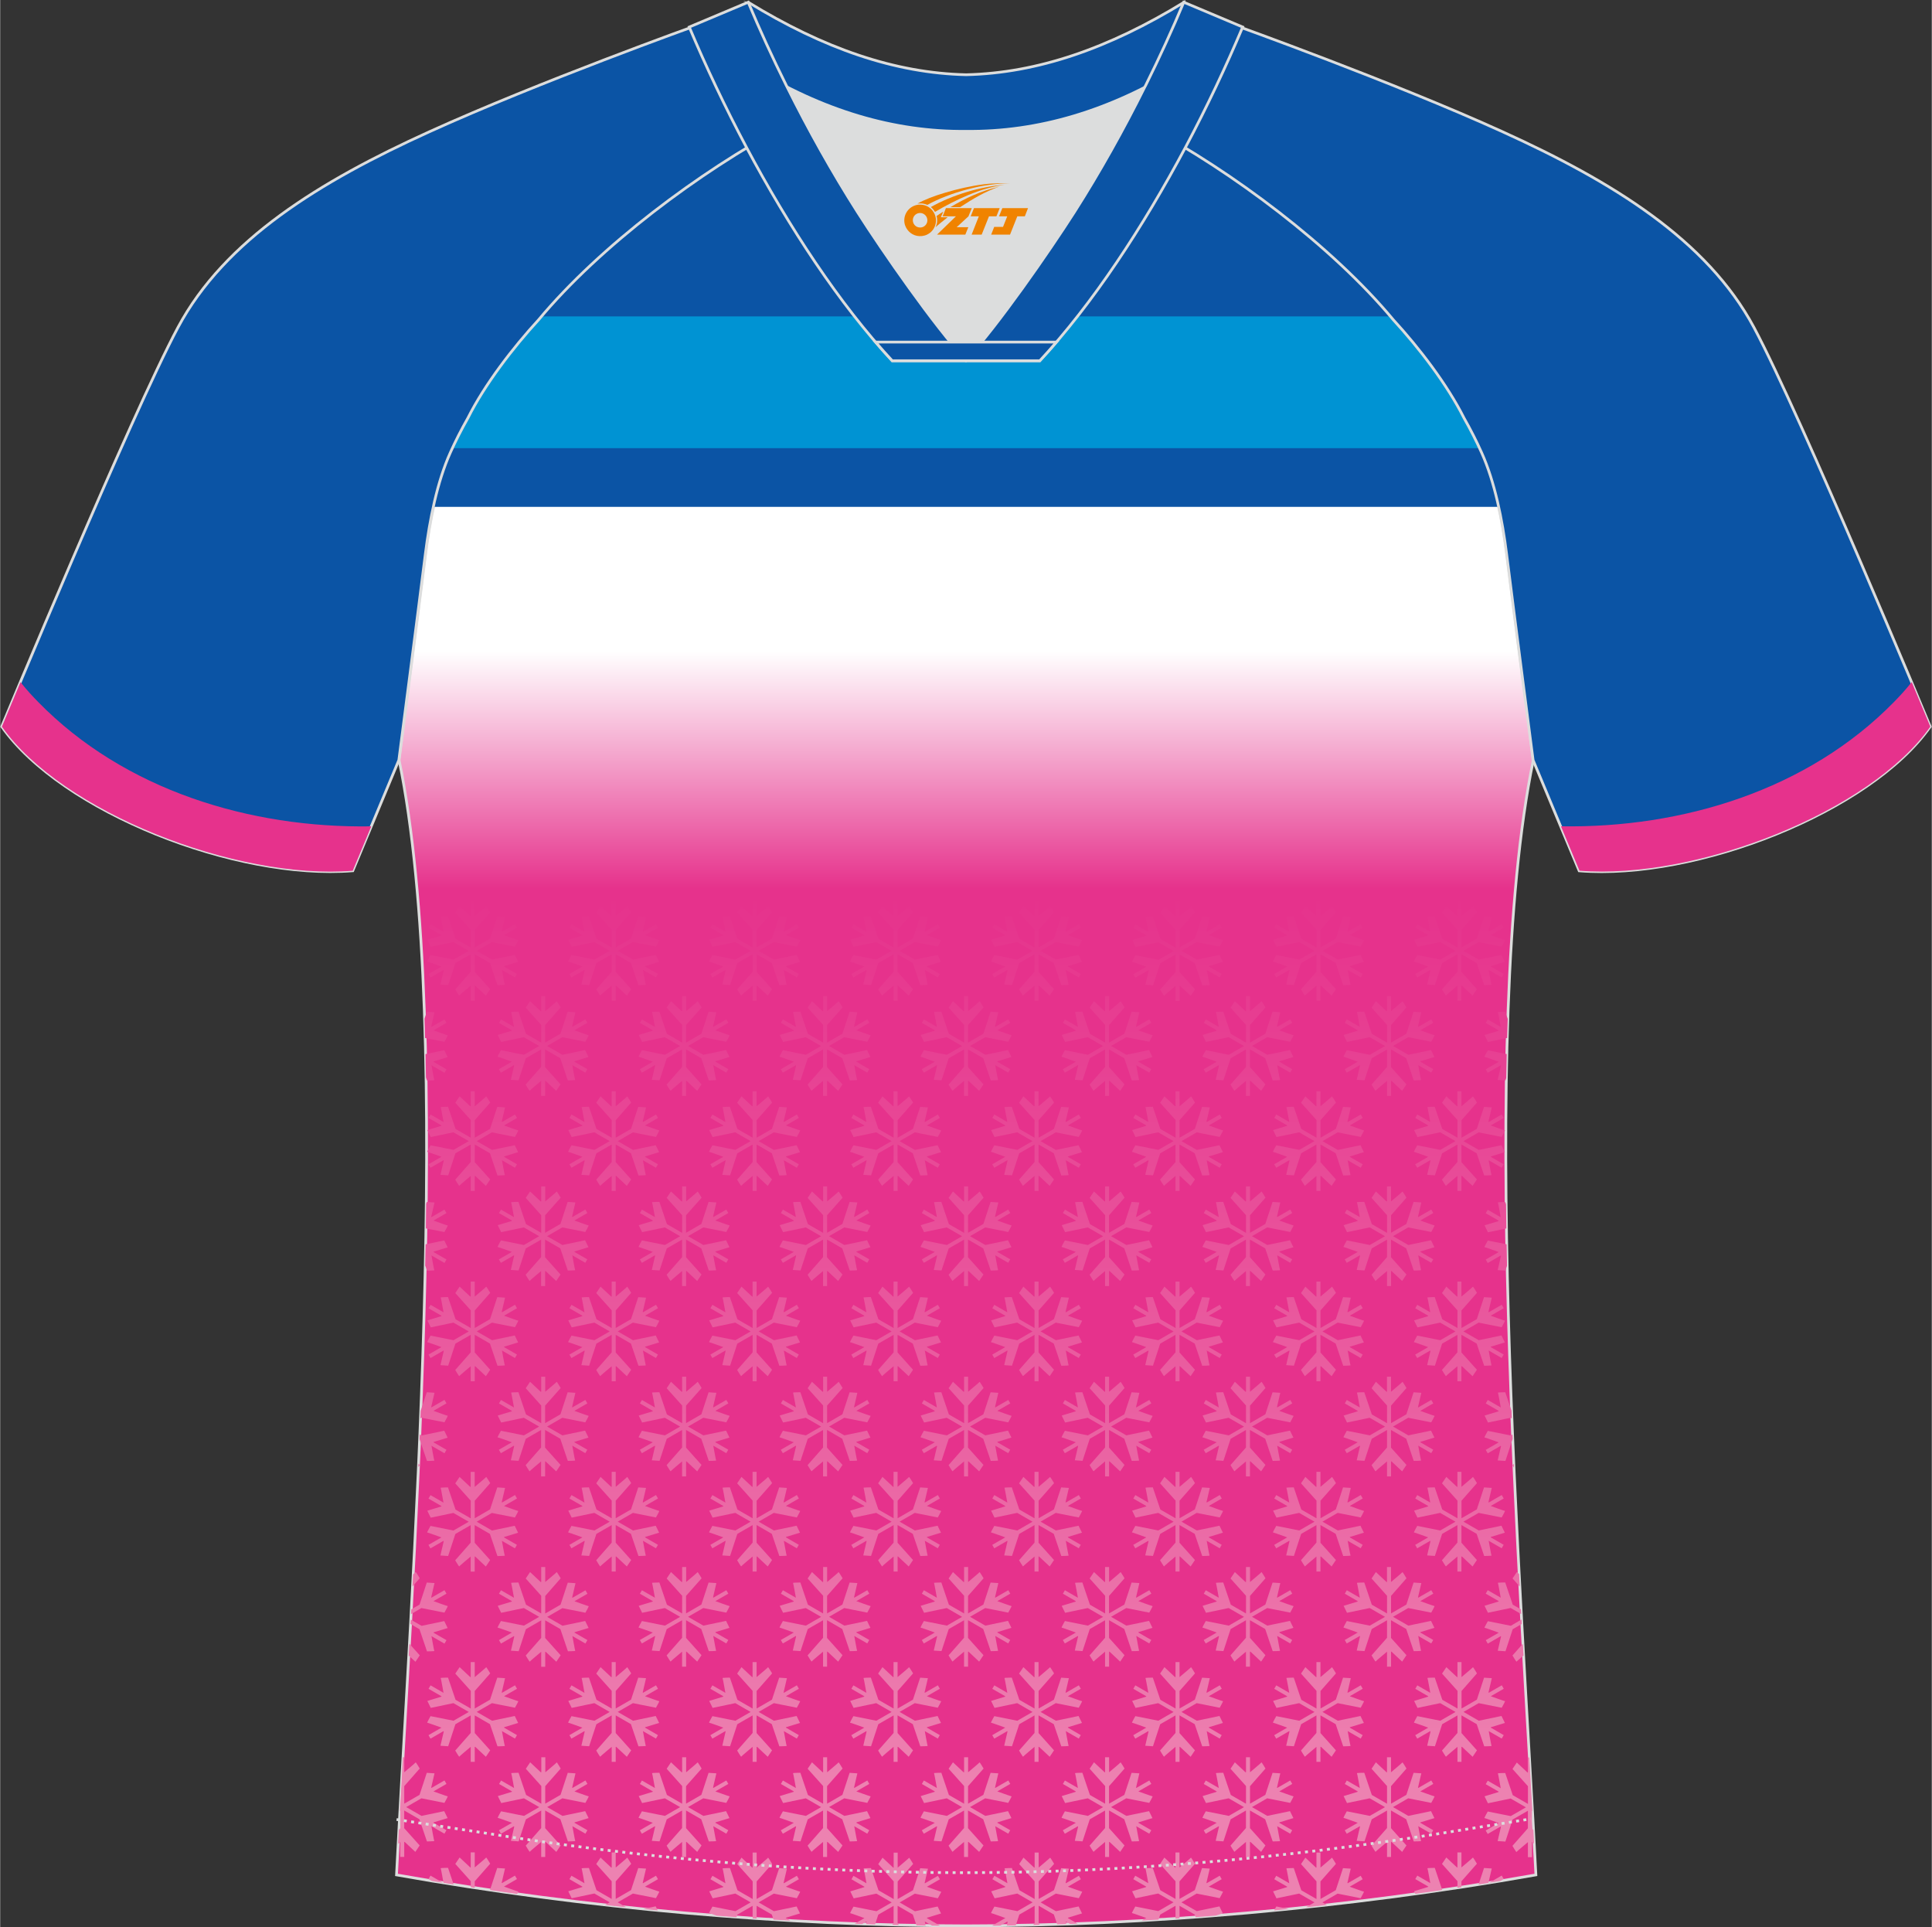
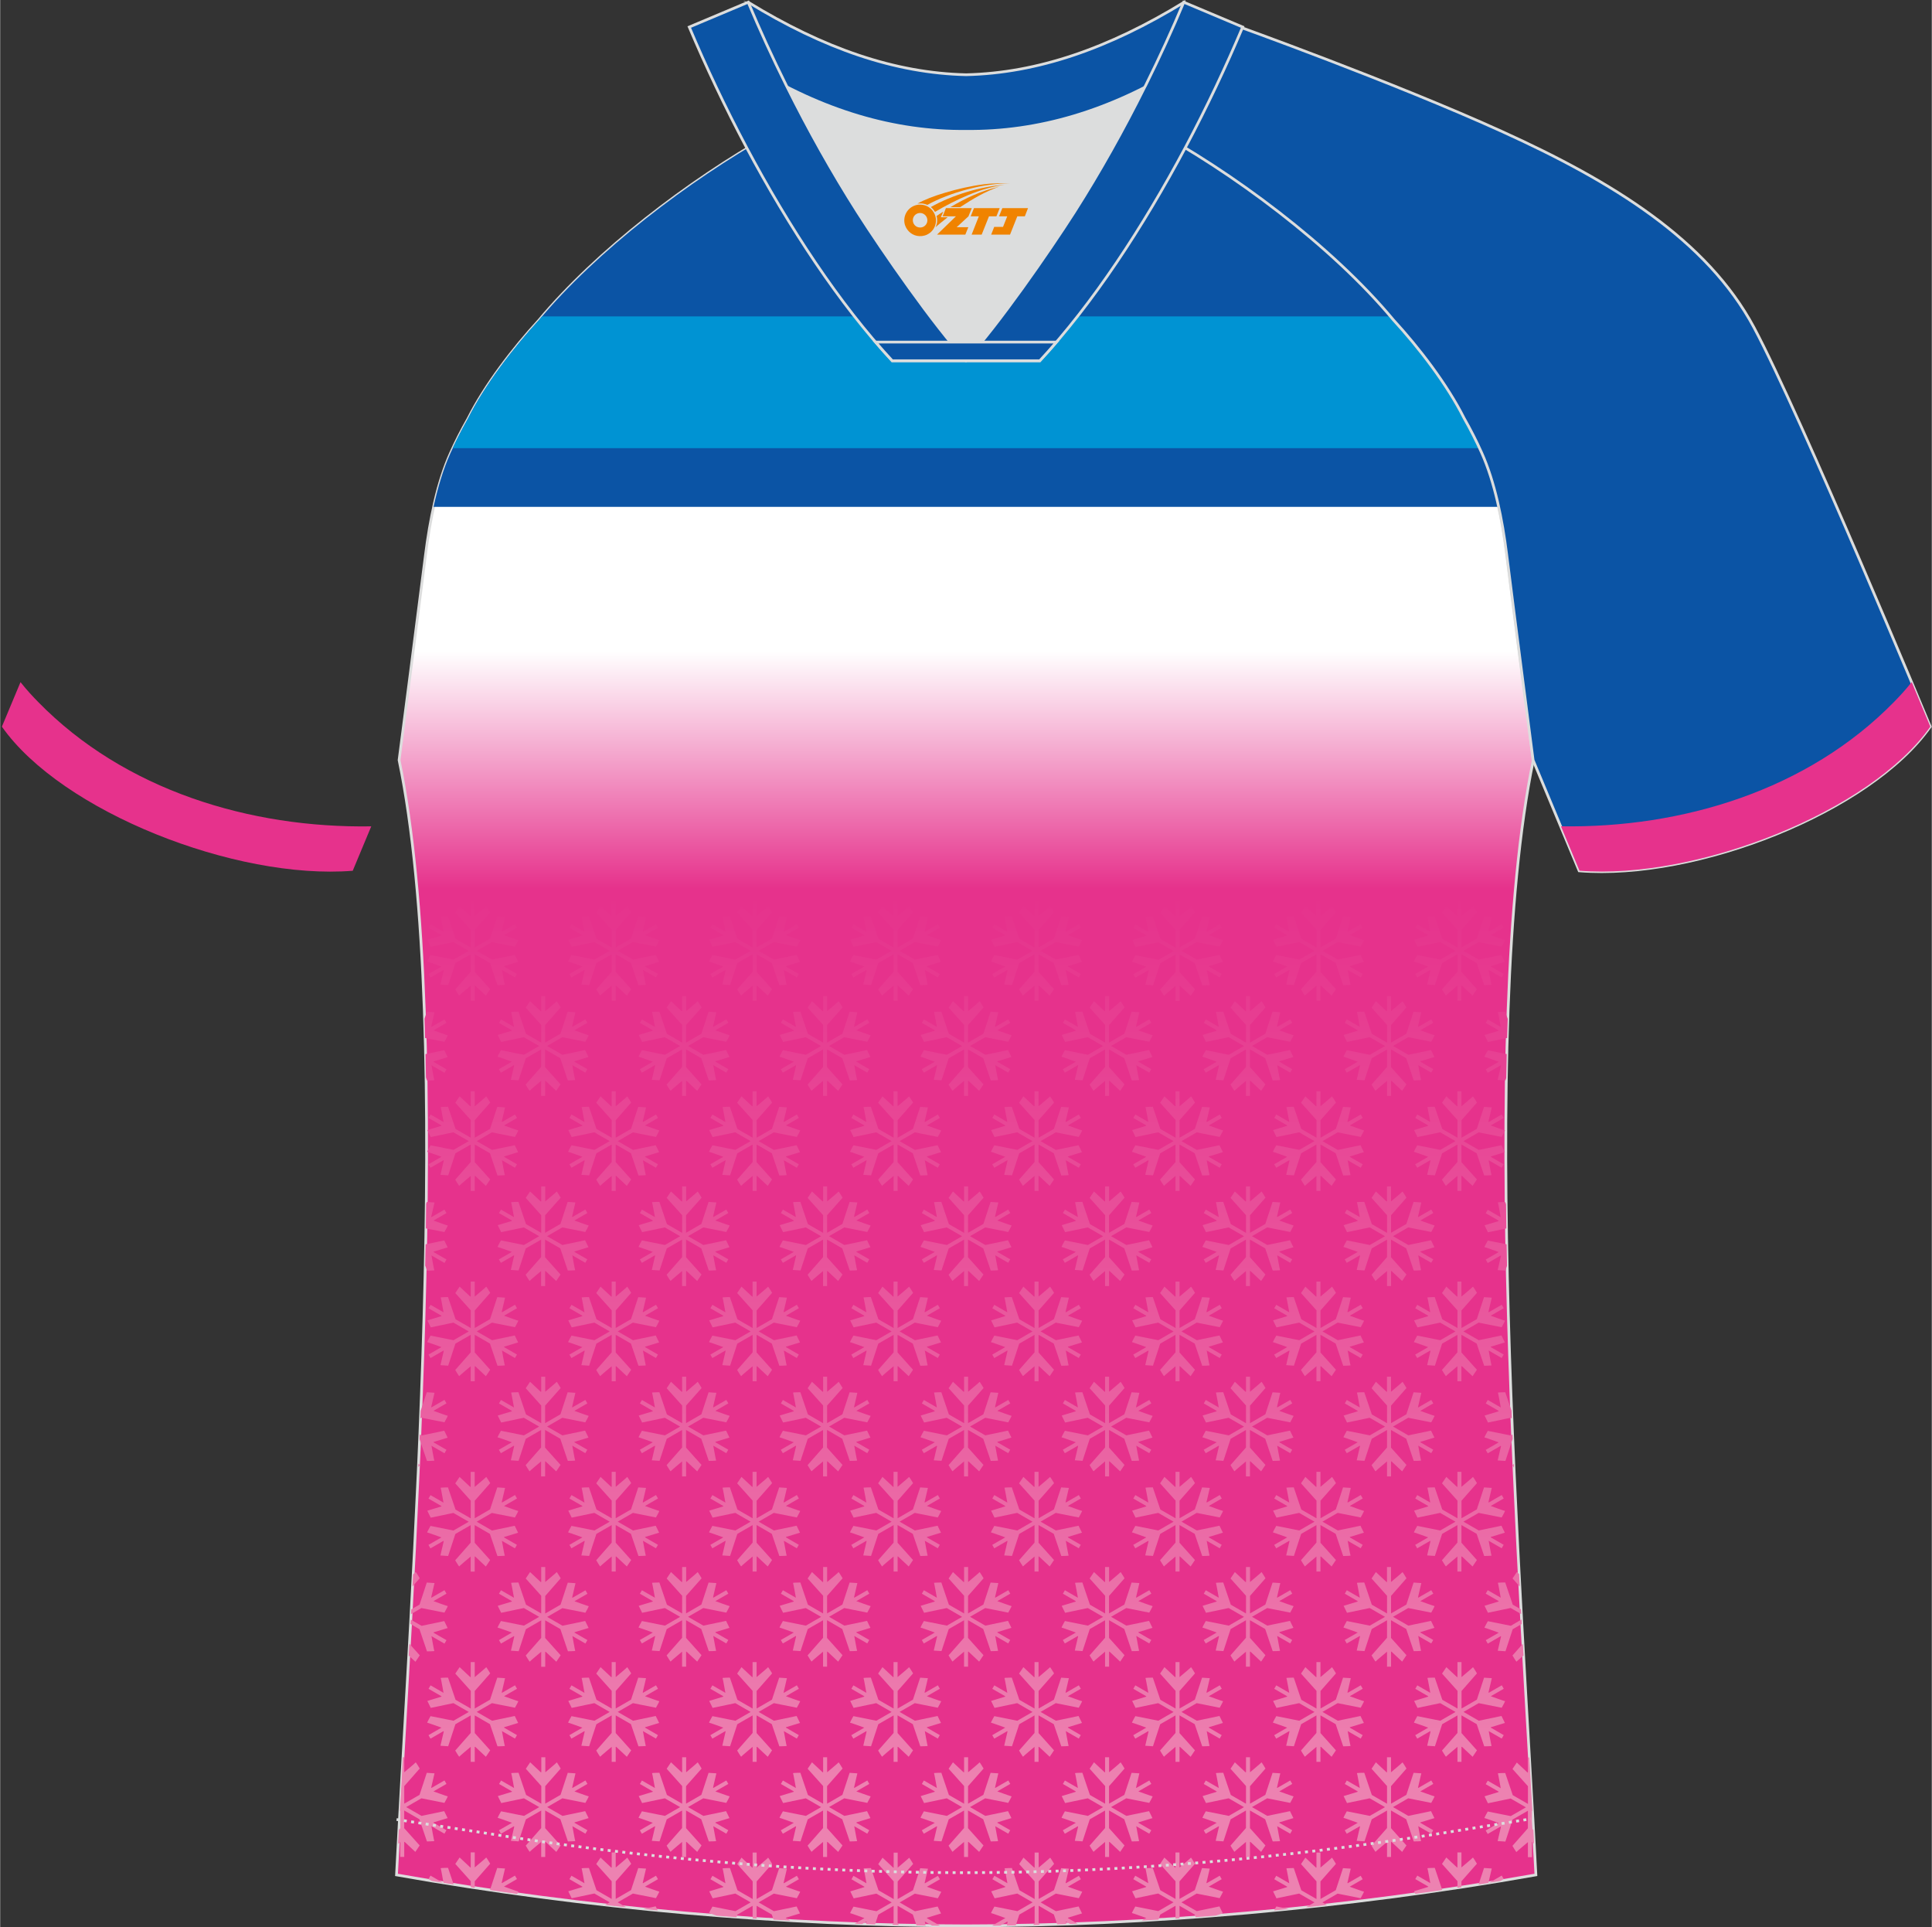
<svg xmlns="http://www.w3.org/2000/svg" version="1.1" id="图层_1" x="0px" y="0px" width="374px" height="373px" viewBox="0 0 374.6 373.67" enable-background="new 0 0 374.6 373.67" xml:space="preserve">
  <rect x="0" y="0" width="374.6" height="373.67" fill="#333333" stroke="none" />
  <linearGradient id="SVGID_1_" gradientUnits="userSpaceOnUse" x1="187.34" y1="126.272" x2="187.34" y2="172.266">
    <stop offset="0" style="stop-color:#FFFFFF" />
    <stop offset="1" style="stop-color:#E6328C" />
  </linearGradient>
  <path fill-rule="evenodd" clip-rule="evenodd" fill="url(#SVGID_1_)" stroke="#DCDDDD" stroke-width="0.528" stroke-miterlimit="22.926" d="  M292.2,107.6c1.27,10.2,4.86,37.79,5.12,39.77c-10.88,52.67-2.19,162.53,0.5,216.15c-36.89,6.53-75.58,9.85-110.48,9.88  c-34.9-0.03-73.59-3.34-110.48-9.88c2.69-53.62,11.38-163.48,0.5-216.15c0.26-1.98,3.84-29.57,5.12-39.77  c0.85-6.8,2.32-14.09,4.85-19.72c1.01-2.26,2.15-4.49,3.41-6.71c3.27-6.53,8.79-13.7,13.72-19.06  c11.23-13.47,29.09-27.09,44.84-35.94c0.96-0.54-1.02-15.43-0.07-15.95c3.94,3.32,25.24,3.26,30.4,6.13l-2.66,0.68  c6.12,2.82,13.01,4.25,19.75,4.26c6.76-0.02-2.74-1.44,3.37-4.27l5.7-2.52c5.15-2.86,16.23-2.28,20.19-5.59  c0.73,0.39-1.96,16.45-1.22,16.88c15.91,8.84,34.11,22.65,45.5,36.3c4.94,5.37,10.47,12.53,13.73,19.06  c1.25,2.22,2.4,4.47,3.41,6.71C289.88,93.53,291.34,100.82,292.2,107.6z" />
  <g>
    <path fill-rule="evenodd" clip-rule="evenodd" fill="#0B54A5" d="M84.04,98.27H290.6c-0.82-3.72-1.87-7.3-3.23-10.39   c-1.01-2.24-2.16-4.49-3.41-6.71c-3.26-6.53-8.79-13.69-13.73-19.06c-11.39-13.66-29.59-27.46-45.5-36.3   c-0.74-0.43,1.95-16.49,1.22-16.88c-3.95,3.31-15.03,2.73-20.19,5.59l-5.7,2.52c-6.1,2.83,3.39,4.25-3.37,4.27   c-6.74-0.01-13.64-1.44-19.75-4.26l2.66-0.68c-5.15-2.87-26.45-2.81-30.4-6.13c-0.95,0.52,1.03,15.4,0.07,15.95   c-15.75,8.85-33.61,22.47-44.84,35.94c-4.93,5.36-10.45,12.53-13.72,19.06c-1.26,2.22-2.4,4.45-3.41,6.71   C85.92,90.96,84.86,94.55,84.04,98.27z" />
    <path fill-rule="evenodd" clip-rule="evenodd" fill="#0093D3" d="M269.59,61.35H105.08c-0.22,0.25-0.43,0.51-0.64,0.76   c-4.93,5.36-10.45,12.53-13.72,19.06c-1.07,1.89-2.06,3.79-2.96,5.72h199.15c-0.9-1.91-1.89-3.82-2.95-5.71   c-3.26-6.53-8.79-13.69-13.73-19.06C270.02,61.86,269.81,61.6,269.59,61.35z" />
  </g>
  <linearGradient id="SVGID_2_" gradientUnits="userSpaceOnUse" x1="187.319" y1="346.913" x2="187.319" y2="172.947">
    <stop offset="0" style="stop-color:#ED82B1" />
    <stop offset="1" style="stop-color:#E6328C" />
  </linearGradient>
  <path fill-rule="evenodd" clip-rule="evenodd" fill="url(#SVGID_2_)" d="M292.35,197.55c-0.04,1.23-0.08,2.46-0.11,3.7l-3.72,0.78  l-0.66-1.35l2.7-0.82l0.05-0.08l-2.52-1.45l0.39-0.67l2.52,1.45l0,0c0,0-0.5-2.81-0.55-2.87c-0.05-0.06,1.42-0.08,1.42-0.08  L292.35,197.55L292.35,197.55z M292.16,204.37c-0.03,1.53-0.06,3.07-0.09,4.62l-0.16,0.49l-1.5-0.1l0.64-2.75l-0.05-0.08l-2.52,1.45  l-0.39-0.67l2.52-1.46l0,0c0,0-2.68-0.98-2.76-0.96c-0.08,0.01,0.64-1.27,0.64-1.27L292.16,204.37L292.16,204.37z M292.03,233.49  c0.02,1.56,0.04,3.12,0.06,4.69l-3.57,0.75l-0.66-1.35l2.7-0.82l0.05-0.08l-2.52-1.45l0.39-0.67l2.52,1.45l0,0  c0,0-0.5-2.81-0.55-2.87c-0.05-0.06,1.42-0.08,1.42-0.08L292.03,233.49L292.03,233.49z M292.14,241.25  c0.02,1.39,0.05,2.77,0.08,4.16l-0.31,0.95l-1.5-0.1l0.64-2.75l-0.05-0.08l-2.52,1.45l-0.39-0.67l2.52-1.45l0,0  c0,0-2.68-0.98-2.76-0.96c-0.08,0.01,0.64-1.27,0.64-1.27L292.14,241.25L292.14,241.25z M293.09,273.5l0.06,1.52l-0.22-0.13  l-4.4,0.92l-0.66-1.35l2.7-0.82l0.05-0.08l-2.52-1.45l0.39-0.67l2.52,1.45l0,0c0,0-0.5-2.81-0.55-2.87  c-0.05-0.06,1.42-0.08,1.42-0.08L293.09,273.5L293.09,273.5z M293.27,278.12l0.04,0.88l-1.4,4.26l-1.5-0.1l0.64-2.75l-0.05-0.08  l-2.52,1.45l-0.39-0.67l2.52-1.45l0,0c0,0-2.68-0.98-2.76-0.96c-0.08,0.01,0.64-1.27,0.64-1.27l4.46,0.89L293.27,278.12  L293.27,278.12z M293.52,283.82l0.03,0.72c-0.15-0.24-0.27-0.45-0.27-0.45L293.52,283.82L293.52,283.82z M294.56,305.2l0.13,2.41  l-1.4-1.57l0.84-1.25L294.56,305.2L294.56,305.2z M294.92,312.04l-1.59-0.92l-1.46-4.3c0,0-1.47,0.01-1.42,0.08  c0.05,0.06,0.55,2.87,0.55,2.87l0,0l-2.52-1.45l-0.39,0.67l2.52,1.45l-0.05,0.08l-2.7,0.82l0.66,1.35l4.4-0.92l2.05,1.18  L294.92,312.04L294.92,312.04z M295.03,314l0.05,0.87l-1.76,1.02l-1.4,4.27l-1.5-0.1l0.64-2.75l-0.05-0.08l-2.52,1.45l-0.39-0.67  l2.52-1.45l0,0c0,0-2.68-0.98-2.76-0.96c-0.08,0.01,0.64-1.27,0.64-1.27l4.46,0.89L295.03,314L295.03,314z M295.29,318.7l-2.01,2.28  c0,0,0.75,1.27,0.78,1.19c0.02-0.04,0.74-0.66,1.36-1.18L295.29,318.7L295.29,318.7z M296.54,340.71c0.21,3.6,0.41,7.07,0.59,10.4  l-0.08-0.04v3.43l0.28,0.31l0.14,2.67l-0.33-0.31h-0.09v2.91h-0.78v-2.91h0c0,0-2.19,1.83-2.22,1.91c-0.03,0.08-0.78-1.19-0.78-1.19  l3-3.41v-3.4l-2.97,1.71l-1.4,4.27l-1.5-0.1l0.64-2.75l-0.05-0.08l-2.52,1.45l-0.39-0.67l2.52-1.45l0,0c0,0-2.68-0.98-2.76-0.96  c-0.08,0.01,0.64-1.27,0.64-1.27l4.46,0.89l2.95-1.7l-2.97-1.71l-4.4,0.92l-0.66-1.35l2.7-0.82l0.05-0.08l-2.52-1.45l0.39-0.67  l2.52,1.45l0,0c0,0-0.5-2.81-0.55-2.87c-0.05-0.06,1.42-0.08,1.42-0.08l1.46,4.3l2.95,1.7v-3.43l-3-3.35l0.84-1.25l2.06,1.93h0.09  v-2.91H296.54L296.54,340.71z M290.95,364.69c-0.72,0.12-1.45,0.24-2.17,0.35l2.41-1.39l0.39,0.67L290.95,364.69L290.95,364.69z   M288.64,365.07l-0.02-0.04l0.64-2.75l-1.5-0.1l-1.05,3.2C287.35,365.28,288,365.18,288.64,365.07L288.64,365.07z M283.39,365.9  l-0.78,0.12v-1.28l-3-3.35l0.84-1.25l2.06,1.93h0.09v-2.91h0.78v2.91h0c0,0,2.19-1.83,2.22-1.91c0.03-0.08,0.78,1.19,0.78,1.19  l-3,3.41V365.9L283.39,365.9z M279.66,366.46l-1.45-4.3c0,0-1.47,0.01-1.42,0.08c0.05,0.06,0.55,2.87,0.55,2.87l0,0l-2.52-1.45  l-0.39,0.67l2.52,1.45l-0.05,0.08l-2.7,0.82l0.25,0.51C276.18,366.96,277.92,366.71,279.66,366.46L279.66,366.46z M257.32,369.35  l-2.05,0.23v-0.06l-0.13,0.08l-1.91,0.2l1.65-0.95l-2.97-1.71l-4.4,0.92l-0.66-1.35l2.7-0.82l0.05-0.08l-2.52-1.45l0.39-0.67  l2.52,1.45l0,0c0,0-0.5-2.81-0.55-2.87c-0.05-0.06,1.42-0.08,1.42-0.08l1.46,4.31l2.95,1.7v-3.43l-3-3.35l0.84-1.25l2.06,1.93h0.09  v-2.91h0.78v2.91h0c0,0,2.19-1.83,2.22-1.91c0.03-0.08,0.78,1.19,0.78,1.19l-3,3.41v3.4l2.97-1.71l1.4-4.27l1.5,0.1l-0.64,2.75  l0.05,0.08l2.52-1.45l0.39,0.67l-2.52,1.45l0,0c0,0,2.68,0.98,2.76,0.96c0.08-0.01-0.64,1.27-0.64,1.27l-4.46-0.89l-2.95,1.7  L257.32,369.35L257.32,369.35z M249.91,370.13l-2.43-0.49c0,0-0.23,0.41-0.42,0.77C248.01,370.32,248.96,370.23,249.91,370.13  L249.91,370.13z M235.73,371.41c-1.3,0.1-2.6,0.2-3.9,0.3l-0.17-0.5l-2.95-1.7v2.42l-0.78,0.05v-2.47l-2.97,1.71l-0.32,0.97  c-1.09,0.07-2.17,0.13-3.26,0.19l0.87-0.5l0,0c0,0-2.68-0.98-2.76-0.96c-0.08,0.01,0.64-1.27,0.64-1.27l4.46,0.89l2.95-1.7  l-2.97-1.71l-4.4,0.92l-0.66-1.35l2.7-0.82l0.05-0.08l-2.52-1.45l0.39-0.67l2.52,1.45l0,0c0,0-0.5-2.81-0.55-2.87  c-0.05-0.06,1.42-0.08,1.42-0.08l1.46,4.31l2.95,1.7v-3.43l-3-3.35l0.84-1.25l2.06,1.93h0.09v-2.91h0.78v2.91h0  c0,0,2.19-1.83,2.22-1.91c0.03-0.08,0.78,1.19,0.78,1.19l-3,3.41v3.4l2.97-1.71l1.4-4.27l1.5,0.1l-0.64,2.75l0.05,0.08l2.52-1.45  l0.39,0.67l-2.52,1.45l0,0c0,0,2.68,0.98,2.76,0.96c0.08-0.01-0.64,1.27-0.64,1.27l-4.46-0.89l-2.95,1.7l2.97,1.71l4.4-0.92  l0.66,1.35L235.73,371.41L235.73,371.41z M208.94,372.98l-1.46,0.05l-0.82-0.48l0,0l0.09,0.5l-1.77,0.06l-0.64-1.91l-2.95-1.7v3.43  l0.25,0.28l-1.32,0.03l0.29-0.33v-3.4l-2.97,1.71l-0.69,2.09l-1.74,0.03l0.16-0.7l-0.05-0.08l-1.39,0.8l-1.5,0.02l-0.02-0.04  l2.52-1.45l0,0c0,0-2.68-0.98-2.76-0.96c-0.08,0.01,0.64-1.27,0.64-1.27l4.46,0.89l2.95-1.7l-2.97-1.71l-4.4,0.92l-0.66-1.35  l2.7-0.82l0.05-0.08l-2.52-1.45l0.39-0.67l2.52,1.45l0,0c0,0-0.5-2.81-0.55-2.87c-0.05-0.06,1.42-0.08,1.42-0.08l1.46,4.31l2.95,1.7  v-3.43l-3-3.35l0.84-1.25l2.06,1.93h0.1v-2.91h0.78v2.91h0c0,0,2.19-1.83,2.22-1.91c0.03-0.08,0.78,1.19,0.78,1.19l-3,3.41v3.4  l2.97-1.71l1.4-4.27l1.5,0.1l-0.64,2.75l0.05,0.08l2.52-1.45l0.39,0.67l-2.52,1.45l0,0c0,0,2.68,0.98,2.76,0.96  c0.08-0.01-0.64,1.27-0.64,1.27l-4.46-0.89l-2.95,1.7l2.97,1.71l4.4-0.92l0.66,1.35l-2.7,0.82l-0.05,0.08L208.94,372.98  L208.94,372.98z M182.21,373.38l-1.5-0.02l-1.39-0.8l0,0l0.14,0.78l-1.76-0.03l-0.71-2.1l-2.95-1.7v3.43l0.28,0.31l-1.32-0.03  l0.26-0.3v-3.4l-2.97,1.71l-0.62,1.9l-1.74-0.06l0.1-0.42l-0.05-0.08l-0.82,0.48l-1.46-0.05l1.9-1.1l0,0c0,0-2.68-0.98-2.76-0.96  c-0.08,0.01,0.64-1.27,0.64-1.27l4.46,0.89l2.95-1.7l-2.97-1.71l-4.4,0.92l-0.66-1.35l2.7-0.82l0.05-0.08l-2.52-1.45l0.39-0.67  l2.52,1.45l0,0c0,0-0.5-2.81-0.55-2.87c-0.05-0.06,1.42-0.08,1.42-0.08l1.46,4.31l2.95,1.7v-3.43l-3-3.35l0.84-1.25l2.06,1.93h0.09  v-2.91h0.78v2.91h0c0,0,2.19-1.83,2.22-1.91c0.03-0.08,0.78,1.19,0.78,1.19l-3,3.41v3.4l2.97-1.71l1.4-4.27l1.5,0.1l-0.64,2.75  l0.05,0.08l2.52-1.45l0.39,0.67l-2.52,1.45l0,0c0,0,2.68,0.98,2.76,0.96c0.08-0.01-0.64,1.27-0.64,1.27l-4.46-0.89l-2.95,1.7  l2.97,1.71l4.4-0.92l0.66,1.35l-2.7,0.82l-0.05,0.08l2.52,1.45L182.21,373.38L182.21,373.38z M153.25,372.39  c-1.09-0.06-2.18-0.13-3.27-0.19l-0.33-0.99l-2.95-1.7v2.48l-0.78-0.05v-2.42l-2.97,1.71l-0.16,0.49c-1.28-0.09-2.55-0.19-3.83-0.29  c-0.7-0.25-1.43-0.51-1.47-0.5c-0.08,0.01,0.64-1.27,0.64-1.27l4.46,0.89l2.95-1.7l-2.97-1.71l-4.4,0.92l-0.66-1.35l2.7-0.82  l0.05-0.08l-2.52-1.45l0.39-0.67l2.52,1.45l0,0c0,0-0.5-2.81-0.55-2.87c-0.05-0.06,1.42-0.08,1.42-0.08l1.46,4.31l2.95,1.7v-3.43  l-3-3.35l0.84-1.25l2.06,1.93h0.09v-2.91h0.78v2.91h0c0,0,2.19-1.83,2.22-1.91c0.03-0.08,0.78,1.19,0.78,1.19l-3,3.41v3.4l2.97-1.71  l1.4-4.27l1.5,0.1l-0.64,2.75l0.05,0.08l2.52-1.45l0.39,0.67l-2.52,1.45l0,0c0,0,2.68,0.98,2.76,0.96c0.08-0.01-0.64,1.27-0.64,1.27  l-4.46-0.89l-2.95,1.7l2.97,1.71l4.4-0.92l0.66,1.35l-2.7,0.82l-0.05,0.08L153.25,372.39L153.25,372.39z M127.51,370.41  c-0.94-0.09-1.87-0.18-2.81-0.28l2.42-0.51L127.51,370.41L127.51,370.41z M121.42,369.8l-1.66-0.96l2.95-1.7l4.46,0.89  c0,0,0.72-1.28,0.64-1.27c-0.08,0.01-2.76-0.96-2.76-0.96l0,0l2.52-1.45l-0.39-0.67l-2.52,1.45l-0.05-0.08l0.64-2.75l-1.51-0.1  l-1.4,4.27l-2.97,1.71v-3.4l3-3.41c0,0-0.75-1.27-0.78-1.19c-0.03,0.08-2.22,1.91-2.22,1.91h0v-2.91h-0.78v2.91h-0.1l-2.06-1.93  l-0.84,1.25l3,3.35v3.43l-2.95-1.7l-1.46-4.31c0,0-1.47,0.01-1.42,0.08c0.05,0.06,0.55,2.87,0.55,2.87l0,0l-2.52-1.45l-0.39,0.67  l2.52,1.45l-0.05,0.08l-2.7,0.82l0.66,1.35l4.4-0.92l2.97,1.71l-0.89,0.51c0.68,0.08,1.37,0.15,2.05,0.23v-0.07l0.14,0.08  L121.42,369.8L121.42,369.8z M100.26,367.21c-1.76-0.24-3.52-0.5-5.28-0.75l0.01-0.01l1.4-4.27l1.51,0.1l-0.64,2.75l0.05,0.08  l2.52-1.45l0.39,0.67l-2.52,1.45l0,0c0,0,2.68,0.98,2.76,0.96C100.5,366.75,100.4,366.96,100.26,367.21L100.26,367.21z   M92.03,366.02v-1.26l3-3.41c0,0-0.75-1.27-0.78-1.19c-0.03,0.08-2.22,1.91-2.22,1.91h0v-2.91h-0.78v2.91h-0.09l-2.06-1.93  l-0.84,1.25l3,3.35v1.16L92.03,366.02L92.03,366.02z M87.94,365.38l-1.97-0.32c-0.06-0.35-0.49-2.77-0.54-2.83  c-0.05-0.06,1.42-0.08,1.42-0.08L87.94,365.38L87.94,365.38z M85.86,365.05l-2.41-1.39l-0.39,0.67l0.63,0.36  C84.41,364.82,85.14,364.93,85.86,365.05L85.86,365.05z M77.16,357.52l0.15-2.73l0.28-0.32v-3.4l-0.08,0.04  c0.19-3.33,0.38-6.8,0.59-10.4h0.26v2.91h0c0,0,2.19-1.83,2.22-1.91c0.03-0.08,0.78,1.19,0.78,1.19l-3,3.41v3.4l2.97-1.71l1.4-4.27  l1.5,0.1l-0.64,2.75l0.05,0.08l2.52-1.45l0.39,0.67l-2.52,1.45l0,0c0,0,2.68,0.98,2.76,0.96c0.08-0.01-0.64,1.27-0.64,1.27  l-4.46-0.89l-2.95,1.7l2.97,1.71l4.4-0.92l0.66,1.35l-2.7,0.82l-0.05,0.08l2.52,1.45l-0.39,0.67l-2.52-1.45l0,0  c0,0,0.5,2.81,0.55,2.87c0.05,0.06-1.42,0.08-1.42,0.08l-1.46-4.3l-2.95-1.7v3.43l3,3.35l-0.84,1.25l-2.06-1.93h-0.09v2.91h-0.78  v-2.91h0L77.16,357.52L77.16,357.52z M79.23,320.99l0.13-2.28l2.01,2.24l-0.84,1.25L79.23,320.99L79.23,320.99z M79.57,314.87  l1.74,1.01l1.46,4.3c0,0,1.47-0.01,1.42-0.08c-0.05-0.06-0.55-2.87-0.55-2.87l0,0l2.52,1.45l0.39-0.67l-2.52-1.45l0.05-0.08  l2.7-0.82l-0.66-1.35l-4.4,0.92l-2.1-1.21L79.57,314.87L79.57,314.87z M79.67,312.97l0.05-0.93l1.61-0.93l1.4-4.27l1.5,0.1  l-0.64,2.75l0.05,0.08l2.52-1.45l0.39,0.67l-2.52,1.45l0,0c0,0,2.68,0.98,2.76,0.96c0.08-0.01-0.64,1.27-0.64,1.27l-4.46-0.89  L79.67,312.97L79.67,312.97z M79.96,307.6l1.4-1.6c0,0-0.75-1.27-0.78-1.19c-0.01,0.02-0.22,0.21-0.5,0.45L79.96,307.6L79.96,307.6z   M81.09,284.45l0.03-0.66l0.24,0.27L81.09,284.45L81.09,284.45z M81.33,279.04l0.04-0.92l0.35,0.2l4.4-0.92l0.66,1.35l-2.7,0.82  l-0.05,0.08l2.52,1.45l-0.39,0.67l-2.52-1.45l0,0c0,0,0.5,2.81,0.55,2.87c0.05,0.06-1.42,0.08-1.42,0.08L81.33,279.04L81.33,279.04z   M81.49,275.02l0.06-1.49l1.18-3.59l1.5,0.1l-0.64,2.75l0.05,0.08l2.52-1.45l0.39,0.67l-2.52,1.45l0,0c0,0,2.68,0.98,2.76,0.96  c0.08-0.01-0.64,1.27-0.64,1.27l-4.46-0.89L81.49,275.02L81.49,275.02z M82.42,245.37c0.03-1.37,0.06-2.74,0.08-4.11l3.62-0.76  l0.66,1.35l-2.7,0.82l-0.05,0.08l2.52,1.45l-0.39,0.67l-2.52-1.45l0,0c0,0,0.5,2.81,0.55,2.87c0.05,0.06-1.42,0.08-1.42,0.08  L82.42,245.37L82.42,245.37z M82.55,238.18c0.02-1.59,0.04-3.18,0.06-4.77l0.12-0.36l1.5,0.1l-0.64,2.75l0.05,0.08l2.52-1.45  l0.39,0.67l-2.52,1.45l0,0c0,0,2.68,0.98,2.76,0.96c0.08-0.01-0.64,1.27-0.64,1.27L82.55,238.18L82.55,238.18z M82.57,208.92  c-0.02-1.52-0.05-3.04-0.09-4.54l3.64-0.76l0.66,1.35l-2.7,0.82l-0.05,0.08l2.52,1.46L86.16,208l-2.52-1.45l0,0  c0,0,0.5,2.81,0.55,2.87c0.05,0.06-1.42,0.08-1.42,0.08L82.57,208.92L82.57,208.92z M82.4,201.26c-0.03-1.26-0.07-2.5-0.11-3.74  l0.44-1.35l1.5,0.1l-0.64,2.75l0.05,0.08l2.52-1.45l0.39,0.67l-2.52,1.45l0,0c0,0,2.68,0.98,2.76,0.96  c0.08-0.01-0.64,1.27-0.64,1.27L82.4,201.26L82.4,201.26z M272.72,195.33c0,0-0.75-1.27-0.78-1.19c-0.03,0.08-2.22,1.91-2.22,1.91h0  v-2.91h-0.78v2.91h-0.09l-2.06-1.93l-0.84,1.25l3,3.35v3.43l-2.95-1.7l-1.46-4.3c0,0-1.47,0.01-1.42,0.08  c0.05,0.06,0.55,2.87,0.55,2.87l0,0l-2.52-1.45l-0.39,0.67l2.52,1.45l-0.05,0.08l-2.7,0.82l0.66,1.35l4.4-0.92l2.97,1.71l-2.95,1.7  l-4.46-0.89c0,0-0.72,1.28-0.64,1.27c0.08-0.01,2.76,0.96,2.76,0.96l0,0l-2.52,1.46l0.39,0.67l2.52-1.45l0.05,0.08l-0.64,2.75  l1.51,0.1l1.4-4.27l2.97-1.71v3.4l-3,3.41c0,0,0.75,1.27,0.78,1.19c0.03-0.08,2.22-1.91,2.22-1.91h0v2.91h0.78v-2.91h0.09l2.06,1.93  l0.84-1.25l-3-3.35v-3.43l2.95,1.7l1.46,4.3c0,0,1.47-0.01,1.42-0.08c-0.05-0.06-0.55-2.87-0.55-2.87l0,0l2.52,1.45l0.39-0.67  l-2.52-1.46l0.05-0.08l2.7-0.82l-0.66-1.35l-4.4,0.92l-2.97-1.71l2.95-1.7l4.46,0.89c0,0,0.72-1.28,0.64-1.27  c-0.08,0.01-2.76-0.96-2.76-0.96l0,0l2.52-1.45l-0.39-0.67L275,199.1l-0.05-0.08l0.64-2.75l-1.5-0.1l-1.4,4.27l-2.97,1.71v-3.4  L272.72,195.33L272.72,195.33z M245.38,195.33c0,0-0.75-1.27-0.78-1.19c-0.03,0.08-2.22,1.91-2.22,1.91h0v-2.91h-0.78v2.91h-0.1  l-2.06-1.93l-0.84,1.25l3,3.35v3.43l-2.95-1.7l-1.46-4.3c0,0-1.47,0.01-1.42,0.08c0.05,0.06,0.55,2.87,0.55,2.87l0,0l-2.52-1.45  l-0.39,0.67l2.52,1.45l-0.05,0.08l-2.7,0.82l0.66,1.35l4.4-0.92l2.97,1.71l-2.95,1.7l-4.46-0.89c0,0-0.72,1.28-0.64,1.27  c0.08-0.01,2.76,0.96,2.76,0.96l0,0l-2.52,1.46l0.39,0.67l2.52-1.45l0.05,0.08l-0.64,2.75l1.5,0.1l1.4-4.27l2.97-1.71v3.4l-3,3.41  c0,0,0.75,1.27,0.78,1.19c0.03-0.08,2.22-1.91,2.22-1.91h0v2.91h0.78v-2.91h0.1l2.06,1.93l0.84-1.25l-3-3.35v-3.43l2.95,1.7  l1.46,4.3c0,0,1.47-0.01,1.42-0.08c-0.05-0.06-0.55-2.87-0.55-2.87l0,0l2.52,1.45l0.39-0.67l-2.52-1.46l0.05-0.08l2.7-0.82  l-0.66-1.35l-4.4,0.92l-2.97-1.71l2.95-1.7l4.46,0.89c0,0,0.72-1.28,0.64-1.27c-0.08,0.01-2.76-0.96-2.76-0.96l0,0l2.52-1.45  l-0.39-0.67l-2.52,1.45l-0.05-0.08l0.64-2.75l-1.5-0.1l-1.4,4.27l-2.97,1.71v-3.4L245.38,195.33L245.38,195.33z M218.05,195.33  c0,0-0.75-1.27-0.78-1.19c-0.03,0.08-2.22,1.91-2.22,1.91h0v-2.91h-0.78v2.91h-0.09l-2.06-1.93l-0.84,1.25l3,3.35v3.43l-2.95-1.7  l-1.46-4.3c0,0-1.47,0.01-1.42,0.08c0.05,0.06,0.55,2.87,0.55,2.87l0,0l-2.52-1.45l-0.39,0.67l2.52,1.45l-0.05,0.08l-2.7,0.82  l0.66,1.35l4.4-0.92l2.97,1.71l-2.95,1.7l-4.46-0.89c0,0-0.72,1.28-0.64,1.27c0.08-0.01,2.76,0.96,2.76,0.96l0,0l-2.52,1.46  l0.39,0.67l2.52-1.45l0.05,0.08l-0.64,2.75l1.5,0.1l1.4-4.27l2.97-1.71v3.4l-3,3.41c0,0,0.75,1.27,0.78,1.19  c0.03-0.08,2.22-1.91,2.22-1.91h0v2.91h0.78v-2.91h0.09l2.06,1.93l0.84-1.25l-3-3.35v-3.43l2.95,1.7l1.46,4.3  c0,0,1.47-0.01,1.42-0.08c-0.05-0.06-0.55-2.87-0.55-2.87l0,0l2.52,1.45l0.39-0.67l-2.52-1.46l0.05-0.08l2.7-0.82l-0.66-1.35  l-4.4,0.92l-2.97-1.71l2.95-1.7l4.46,0.89c0,0,0.72-1.28,0.64-1.27c-0.08,0.01-2.76-0.96-2.76-0.96l0,0l2.52-1.45l-0.39-0.67  l-2.52,1.45l-0.05-0.08l0.64-2.75l-1.51-0.1l-1.4,4.27l-2.97,1.71v-3.4L218.05,195.33L218.05,195.33z M190.71,195.33  c0,0-0.75-1.27-0.78-1.19c-0.03,0.08-2.22,1.91-2.22,1.91h0v-2.91h-0.78v2.91h-0.1l-2.06-1.93l-0.84,1.25l3,3.35v3.43l-2.95-1.7  l-1.46-4.3c0,0-1.47,0.01-1.42,0.08c0.05,0.06,0.55,2.87,0.55,2.87l0,0l-2.52-1.45l-0.39,0.67l2.52,1.45l-0.05,0.08l-2.7,0.82  l0.66,1.35l4.4-0.92l2.97,1.71l-2.95,1.7l-4.46-0.89c0,0-0.72,1.28-0.64,1.27c0.08-0.01,2.76,0.96,2.76,0.96l0,0l-2.52,1.46  l0.39,0.67l2.52-1.45l0.05,0.08l-0.64,2.75l1.5,0.1l1.4-4.27l2.97-1.71v3.4l-3,3.41c0,0,0.75,1.27,0.78,1.19  c0.03-0.08,2.22-1.91,2.22-1.91h0v2.91h0.78v-2.91h0.09l2.06,1.93l0.84-1.25l-3-3.35v-3.43l2.95,1.7l1.46,4.3  c0,0,1.47-0.01,1.42-0.08c-0.05-0.06-0.55-2.87-0.55-2.87l0,0l2.52,1.45l0.39-0.67l-2.52-1.46l0.05-0.08l2.7-0.82l-0.66-1.35  l-4.4,0.92l-2.97-1.71l2.95-1.7l4.46,0.89c0,0,0.72-1.28,0.64-1.27c-0.08,0.01-2.76-0.96-2.76-0.96l0,0l2.52-1.45l-0.39-0.67  l-2.52,1.45l-0.05-0.08l0.64-2.75l-1.5-0.1l-1.4,4.27l-2.97,1.71v-3.4L190.71,195.33L190.71,195.33z M163.37,195.33  c0,0-0.75-1.27-0.78-1.19c-0.03,0.08-2.22,1.91-2.22,1.91h0v-2.91h-0.78v2.91h-0.1l-2.06-1.93l-0.84,1.25l3,3.35v3.43l-2.95-1.7  l-1.46-4.3c0,0-1.47,0.01-1.42,0.08c0.05,0.06,0.55,2.87,0.55,2.87l0,0l-2.52-1.45l-0.39,0.67l2.52,1.45l-0.05,0.08l-2.7,0.82  l0.66,1.35l4.4-0.92l2.97,1.71l-2.95,1.7l-4.46-0.89c0,0-0.72,1.28-0.64,1.27c0.08-0.01,2.76,0.96,2.76,0.96l0,0l-2.52,1.46  l0.39,0.67l2.52-1.45l0.05,0.08l-0.64,2.75l1.5,0.1l1.4-4.27l2.97-1.71v3.4l-3,3.41c0,0,0.75,1.27,0.78,1.19  c0.03-0.08,2.22-1.91,2.22-1.91h0v2.91h0.78v-2.91h0.09l2.06,1.93l0.84-1.25l-3-3.35v-3.43l2.95,1.7l1.46,4.3  c0,0,1.47-0.01,1.42-0.08c-0.05-0.06-0.55-2.87-0.55-2.87l0,0l2.52,1.45l0.39-0.67l-2.52-1.46l0.05-0.08l2.7-0.82l-0.66-1.35  l-4.4,0.92l-2.97-1.71l2.95-1.7l4.46,0.89c0,0,0.72-1.28,0.64-1.27c-0.08,0.01-2.76-0.96-2.76-0.96l0,0l2.52-1.45l-0.39-0.67  l-2.52,1.45l-0.05-0.08l0.64-2.75l-1.5-0.1l-1.4,4.27l-2.97,1.71v-3.4L163.37,195.33L163.37,195.33z M136.03,195.33  c0,0-0.75-1.27-0.78-1.19c-0.03,0.08-2.22,1.91-2.22,1.91h0v-2.91h-0.78v2.91h-0.1l-2.06-1.93l-0.84,1.25l3,3.35v3.43l-2.95-1.7  l-1.46-4.3c0,0-1.47,0.01-1.42,0.08c0.05,0.06,0.55,2.87,0.55,2.87l0,0l-2.52-1.45l-0.39,0.67l2.52,1.45l-0.05,0.08l-2.7,0.82  l0.66,1.35l4.4-0.92l2.97,1.71l-2.95,1.7l-4.46-0.89c0,0-0.72,1.28-0.64,1.27c0.08-0.01,2.76,0.96,2.76,0.96l0,0l-2.52,1.46  l0.39,0.67l2.52-1.45l0.05,0.08l-0.64,2.75l1.5,0.1l1.4-4.27l2.97-1.71v3.4l-3,3.41c0,0,0.75,1.27,0.78,1.19  c0.03-0.08,2.22-1.91,2.22-1.91h0v2.91h0.78v-2.91h0.09l2.06,1.93l0.84-1.25l-3-3.35v-3.43l2.95,1.7l1.46,4.3  c0,0,1.47-0.01,1.42-0.08c-0.05-0.06-0.55-2.87-0.55-2.87l0,0l2.52,1.45l0.39-0.67l-2.52-1.46l0.05-0.08l2.7-0.82l-0.66-1.35  l-4.4,0.92l-2.97-1.71l2.95-1.7l4.46,0.89c0,0,0.72-1.28,0.64-1.27c-0.08,0.01-2.76-0.96-2.76-0.96l0,0l2.52-1.45l-0.39-0.67  l-2.52,1.45l-0.05-0.08l0.64-2.75l-1.51-0.1l-1.4,4.27l-2.97,1.71v-3.4L136.03,195.33L136.03,195.33z M108.7,195.33  c0,0-0.75-1.27-0.78-1.19c-0.03,0.08-2.22,1.91-2.22,1.91h0v-2.91h-0.78v2.91h-0.1l-2.06-1.93l-0.84,1.25l3,3.35v3.43l-2.95-1.7  l-1.46-4.3c0,0-1.47,0.01-1.42,0.08c0.05,0.06,0.55,2.87,0.55,2.87l0,0l-2.52-1.45l-0.39,0.67l2.52,1.45l-0.05,0.08l-2.71,0.82  l0.66,1.35l4.4-0.92l2.97,1.71l-2.95,1.7l-4.46-0.89c0,0-0.72,1.28-0.64,1.27c0.08-0.01,2.76,0.96,2.76,0.96l0,0l-2.52,1.46  l0.39,0.67l2.52-1.45l0.05,0.08l-0.64,2.75l1.5,0.1l1.4-4.27l2.97-1.71v3.4l-3,3.41c0,0,0.75,1.27,0.78,1.19  c0.03-0.08,2.22-1.91,2.22-1.91h0v2.91h0.78v-2.91h0.09l2.06,1.93l0.84-1.25l-3-3.35v-3.43l2.95,1.7l1.46,4.3  c0,0,1.47-0.01,1.42-0.08c-0.05-0.06-0.55-2.87-0.55-2.87l0,0l2.52,1.45l0.39-0.67l-2.52-1.46l0.05-0.08l2.7-0.82l-0.66-1.35  l-4.4,0.92l-2.97-1.71l2.95-1.7l4.46,0.89c0,0,0.72-1.28,0.64-1.27c-0.08,0.01-2.76-0.96-2.76-0.96l0,0l2.52-1.45l-0.39-0.67  l-2.52,1.45l-0.05-0.08l0.64-2.75l-1.5-0.1l-1.4,4.27l-2.97,1.71v-3.4L108.7,195.33L108.7,195.33z M286.39,176.88l-3,3.41v3.4  l2.97-1.71l1.4-4.27l1.5,0.1l-0.64,2.75l0.05,0.08l2.52-1.45l0.39,0.67l-2.52,1.45l0,0c0,0,2.68,0.98,2.76,0.96  s-0.64,1.27-0.64,1.27l-4.46-0.89l-2.95,1.7l2.97,1.71l4.4-0.92l0.66,1.35l-2.7,0.82l-0.05,0.08l2.52,1.45l-0.39,0.67l-2.52-1.45  l0,0c0,0,0.5,2.81,0.55,2.87c0.05,0.06-1.42,0.08-1.42,0.08l-1.46-4.3l-2.95-1.7v3.43l3,3.35l-0.84,1.25l-2.06-1.93h-0.1v2.91h-0.78  v-2.91h0c0,0-2.19,1.83-2.22,1.91c-0.03,0.08-0.78-1.19-0.78-1.19l3-3.41v-3.4l-2.97,1.71l-1.4,4.27l-1.5-0.1l0.64-2.75l-0.05-0.08  l-2.52,1.45l-0.39-0.67l2.52-1.45l0,0c0,0-2.68-0.98-2.76-0.96c-0.08,0.01,0.64-1.27,0.64-1.27l4.46,0.89l2.95-1.7l-2.97-1.71  l-4.4,0.92l-0.66-1.35l2.7-0.82l0.05-0.08l-2.52-1.45l0.39-0.67l2.52,1.45l0,0c0,0-0.5-2.81-0.55-2.87  c-0.05-0.06,1.42-0.08,1.42-0.08l1.46,4.31l2.95,1.7v-3.43l-3-3.35l0.84-1.25l2.06,1.93h0.09v-2.91h0.78v2.91h0  c0,0,2.19-1.83,2.22-1.91C285.64,175.62,286.39,176.88,286.39,176.88L286.39,176.88z M259.05,176.88l-3,3.41v3.4l2.97-1.71l1.4-4.27  l1.5,0.1l-0.64,2.75l0.05,0.08l2.52-1.45l0.39,0.67l-2.52,1.45l0,0c0,0,2.68,0.98,2.76,0.96c0.08-0.01-0.64,1.27-0.64,1.27  l-4.46-0.89l-2.95,1.7l2.97,1.71l4.4-0.92l0.66,1.35l-2.7,0.82l-0.05,0.08l2.52,1.45l-0.39,0.67l-2.52-1.45l0,0  c0,0,0.5,2.81,0.55,2.87c0.05,0.06-1.42,0.08-1.42,0.08l-1.46-4.3l-2.95-1.7v3.43l3,3.35l-0.84,1.25l-2.06-1.93h-0.1v2.91h-0.78  v-2.91h0c0,0-2.19,1.83-2.22,1.91c-0.03,0.08-0.78-1.19-0.78-1.19l3-3.41v-3.4l-2.97,1.71l-1.4,4.27l-1.5-0.1l0.64-2.75l-0.05-0.08  l-2.52,1.45l-0.39-0.67l2.52-1.45l0,0c0,0-2.68-0.98-2.76-0.96c-0.08,0.01,0.64-1.27,0.64-1.27l4.46,0.89l2.95-1.7l-2.97-1.71  l-4.4,0.92l-0.66-1.35l2.7-0.82l0.05-0.08l-2.52-1.45l0.39-0.67l2.52,1.45l0,0c0,0-0.5-2.81-0.55-2.87  c-0.05-0.06,1.42-0.08,1.42-0.08l1.46,4.31l2.95,1.7v-3.43l-3-3.35l0.84-1.25l2.06,1.93h0.09v-2.91h0.78v2.91h0  c0,0,2.19-1.83,2.22-1.91C258.3,175.62,259.05,176.88,259.05,176.88L259.05,176.88z M231.71,176.88l-3,3.41v3.4l2.97-1.71l1.4-4.27  l1.5,0.1l-0.64,2.75l0.05,0.08l2.52-1.45l0.39,0.67l-2.52,1.45l0,0c0,0,2.68,0.98,2.76,0.96c0.08-0.01-0.64,1.27-0.64,1.27  l-4.46-0.89l-2.95,1.7l2.97,1.71l4.4-0.92l0.66,1.35l-2.7,0.82l-0.05,0.08l2.52,1.45l-0.39,0.67L234,188.1l0,0  c0,0,0.5,2.81,0.55,2.87c0.05,0.06-1.42,0.08-1.42,0.08l-1.46-4.3l-2.95-1.7v3.43l3,3.35l-0.84,1.25l-2.06-1.93h-0.09v2.91h-0.78  v-2.91h0c0,0-2.19,1.83-2.22,1.91c-0.03,0.08-0.78-1.19-0.78-1.19l3-3.41v-3.4l-2.97,1.71l-1.4,4.27l-1.5-0.1l0.64-2.75l-0.05-0.08  l-2.52,1.45l-0.39-0.67l2.52-1.45l0,0c0,0-2.68-0.98-2.76-0.96c-0.08,0.01,0.64-1.27,0.64-1.27l4.46,0.89l2.95-1.7l-2.97-1.71  l-4.4,0.92l-0.66-1.35l2.7-0.82l0.05-0.08l-2.52-1.45l0.39-0.67l2.52,1.45l0,0c0,0-0.5-2.81-0.55-2.87  c-0.05-0.06,1.42-0.08,1.42-0.08l1.46,4.31l2.95,1.7v-3.43l-3-3.35l0.84-1.25l2.06,1.93h0.09v-2.91h0.78v2.91h0  c0,0,2.19-1.83,2.22-1.91C230.97,175.62,231.71,176.88,231.71,176.88L231.71,176.88z M204.38,176.88l-3,3.41v3.4l2.97-1.71l1.4-4.27  l1.5,0.1l-0.64,2.75l0.05,0.08l2.52-1.45l0.39,0.67l-2.52,1.45l0,0c0,0,2.68,0.98,2.76,0.96c0.08-0.01-0.64,1.27-0.64,1.27  l-4.46-0.89l-2.95,1.7l2.97,1.71l4.4-0.92l0.66,1.35l-2.7,0.82l-0.05,0.08l2.52,1.45l-0.39,0.67l-2.52-1.45l0,0  c0,0,0.5,2.81,0.55,2.87c0.05,0.06-1.42,0.08-1.42,0.08l-1.46-4.3l-2.95-1.7v3.43l3,3.35l-0.84,1.25l-2.06-1.93h-0.1v2.91h-0.78  v-2.91h0c0,0-2.19,1.83-2.22,1.91c-0.03,0.08-0.78-1.19-0.78-1.19l3-3.41v-3.4l-2.97,1.71l-1.4,4.27l-1.51-0.1l0.64-2.75l-0.05-0.08  l-2.52,1.45l-0.39-0.67l2.52-1.45l0,0c0,0-2.68-0.98-2.76-0.96c-0.08,0.01,0.64-1.27,0.64-1.27l4.46,0.89l2.95-1.7l-2.97-1.71  l-4.4,0.92l-0.66-1.35l2.7-0.82l0.05-0.08l-2.52-1.45l0.39-0.67l2.52,1.45l0,0c0,0-0.5-2.81-0.55-2.87  c-0.05-0.06,1.42-0.08,1.42-0.08l1.46,4.31l2.95,1.7v-3.43l-3-3.35l0.84-1.25l2.06,1.93h0.1v-2.91h0.78v2.91h0  c0,0,2.19-1.83,2.22-1.91C203.63,175.62,204.38,176.88,204.38,176.88L204.38,176.88z M177.04,176.88l-3,3.41v3.4l2.97-1.71l1.4-4.27  l1.5,0.1l-0.64,2.75l0.05,0.08l2.52-1.45l0.39,0.67l-2.52,1.45l0,0c0,0,2.68,0.98,2.76,0.96c0.08-0.01-0.64,1.27-0.64,1.27  l-4.46-0.89l-2.95,1.7l2.97,1.71l4.4-0.92l0.66,1.35l-2.7,0.82l-0.05,0.08l2.52,1.45l-0.39,0.67l-2.52-1.45l0,0  c0,0,0.5,2.81,0.55,2.87c0.05,0.06-1.42,0.08-1.42,0.08l-1.46-4.3l-2.95-1.7v3.43l3,3.35l-0.84,1.25l-2.06-1.93h-0.09v2.91h-0.78  v-2.91h0c0,0-2.19,1.83-2.22,1.91c-0.03,0.08-0.78-1.19-0.78-1.19l3-3.41v-3.4l-2.97,1.71l-1.4,4.27l-1.51-0.1l0.64-2.75l-0.05-0.08  l-2.52,1.45l-0.39-0.67l2.52-1.45l0,0c0,0-2.68-0.98-2.76-0.96c-0.08,0.01,0.64-1.27,0.64-1.27l4.46,0.89l2.95-1.7l-2.97-1.71  l-4.4,0.92l-0.66-1.35l2.7-0.82l0.05-0.08l-2.52-1.45l0.39-0.67l2.52,1.45l0,0c0,0-0.5-2.81-0.55-2.87  c-0.05-0.06,1.42-0.08,1.42-0.08l1.46,4.31l2.95,1.7v-3.43l-3-3.35l0.84-1.25l2.06,1.93h0.09v-2.91h0.78v2.91h0  c0,0,2.19-1.83,2.22-1.91C176.29,175.62,177.04,176.88,177.04,176.88L177.04,176.88z M149.7,176.88l-3,3.41v3.4l2.97-1.71l1.4-4.27  l1.5,0.1l-0.64,2.75l0.05,0.08l2.52-1.45l0.39,0.67l-2.52,1.45l0,0c0,0,2.68,0.98,2.76,0.96c0.08-0.01-0.64,1.27-0.64,1.27  l-4.46-0.89l-2.95,1.7l2.97,1.71l4.4-0.92l0.66,1.35l-2.7,0.82l-0.05,0.08l2.52,1.45l-0.39,0.67l-2.52-1.45l0,0  c0,0,0.5,2.81,0.55,2.87c0.05,0.06-1.42,0.08-1.42,0.08l-1.46-4.3l-2.95-1.7v3.43l3,3.35l-0.84,1.25l-2.06-1.93h-0.09v2.91h-0.78  v-2.91h0c0,0-2.19,1.83-2.22,1.91c-0.03,0.08-0.78-1.19-0.78-1.19l3-3.41v-3.4l-2.97,1.71l-1.4,4.27l-1.51-0.1l0.64-2.75l-0.05-0.08  l-2.52,1.45l-0.39-0.67l2.52-1.45l0,0c0,0-2.68-0.98-2.76-0.96c-0.08,0.01,0.64-1.27,0.64-1.27l4.46,0.89l2.95-1.7l-2.97-1.71  l-4.4,0.92l-0.66-1.35l2.7-0.82l0.05-0.08l-2.52-1.45l0.39-0.67l2.52,1.45l0,0c0,0-0.5-2.81-0.55-2.87  c-0.05-0.06,1.42-0.08,1.42-0.08l1.46,4.31l2.95,1.7v-3.43l-3-3.35l0.84-1.25l2.06,1.93h0.09v-2.91h0.78v2.91h0  c0,0,2.19-1.83,2.22-1.91C148.95,175.62,149.7,176.88,149.7,176.88L149.7,176.88z M122.37,176.88l-3,3.41v3.4l2.97-1.71l1.4-4.27  l1.51,0.1l-0.64,2.75l0.05,0.08l2.52-1.45l0.39,0.67l-2.52,1.45l0,0c0,0,2.68,0.98,2.76,0.96c0.08-0.01-0.64,1.27-0.64,1.27  l-4.46-0.89l-2.95,1.7l2.97,1.71l4.4-0.92l0.66,1.35l-2.7,0.82l-0.05,0.08l2.52,1.45l-0.39,0.67l-2.52-1.45l0,0  c0,0,0.5,2.81,0.55,2.87c0.05,0.06-1.42,0.08-1.42,0.08l-1.46-4.3l-2.95-1.7v3.43l3,3.35l-0.84,1.25l-2.06-1.93h-0.1v2.91h-0.78  v-2.91h0c0,0-2.19,1.83-2.22,1.91c-0.03,0.08-0.78-1.19-0.78-1.19l3-3.41v-3.4l-2.97,1.71l-1.4,4.27l-1.51-0.1l0.64-2.75l-0.05-0.08  l-2.52,1.45l-0.39-0.67l2.52-1.45l0,0c0,0-2.68-0.98-2.76-0.96c-0.08,0.01,0.64-1.27,0.64-1.27l4.46,0.89l2.95-1.7l-2.97-1.71  l-4.4,0.92l-0.66-1.35l2.7-0.82l0.05-0.08l-2.52-1.45l0.39-0.67l2.52,1.45l0,0c0,0-0.5-2.81-0.55-2.87  c-0.05-0.06,1.42-0.08,1.42-0.08l1.46,4.31l2.95,1.7v-3.43l-3-3.35l0.84-1.25l2.06,1.93h0.1v-2.91h0.78v2.91h0  c0,0,2.19-1.83,2.22-1.91C121.62,175.62,122.37,176.88,122.37,176.88L122.37,176.88z M95.03,176.88l-3,3.41v3.4l2.97-1.71l1.4-4.27  l1.51,0.1l-0.64,2.75l0.05,0.08l2.52-1.45l0.39,0.67l-2.52,1.45l0,0c0,0,2.68,0.98,2.76,0.96c0.08-0.01-0.64,1.27-0.64,1.27  l-4.46-0.89l-2.95,1.7l2.97,1.71l4.4-0.92l0.66,1.35l-2.7,0.82l-0.05,0.08l2.52,1.45l-0.39,0.67l-2.52-1.45l0,0  c0,0,0.5,2.81,0.55,2.87c0.05,0.06-1.42,0.08-1.42,0.08l-1.46-4.3l-2.95-1.7v3.43l3,3.35l-0.84,1.25l-2.06-1.93h-0.1v2.91h-0.78  v-2.91h0c0,0-2.19,1.83-2.22,1.91c-0.03,0.08-0.78-1.19-0.78-1.19l3-3.41v-3.4l-2.97,1.71l-1.4,4.27l-1.5-0.1l0.64-2.75l-0.05-0.08  l-2.52,1.45l-0.39-0.67l2.52-1.45l0,0c0,0-2.68-0.98-2.76-0.96c-0.08,0.01,0.64-1.27,0.64-1.27l4.46,0.89l2.95-1.7l-2.97-1.71  l-4.4,0.92l-0.66-1.35l2.7-0.82l0.05-0.08l-2.52-1.45l0.39-0.67l2.52,1.45l0,0c0,0-0.5-2.81-0.55-2.87  c-0.05-0.06,1.42-0.08,1.42-0.08l1.46,4.31l2.95,1.7v-3.43l-3-3.35l0.84-1.25l2.06,1.93h0.09v-2.91h0.78v2.91h0  c0,0,2.19-1.83,2.22-1.91C94.28,175.62,95.03,176.88,95.03,176.88L95.03,176.88z M272.72,232.22c0,0-0.75-1.27-0.78-1.19  c-0.03,0.08-2.22,1.91-2.22,1.91h0v-2.91h-0.78v2.91h-0.09l-2.06-1.93l-0.84,1.25l3,3.35v3.43l-2.95-1.7l-1.46-4.31  c0,0-1.47,0.01-1.42,0.08c0.05,0.06,0.55,2.87,0.55,2.87l0,0l-2.52-1.45l-0.39,0.67l2.52,1.45l-0.05,0.08l-2.7,0.82l0.66,1.35  l4.4-0.92l2.97,1.71l-2.95,1.7l-4.46-0.89c0,0-0.72,1.28-0.64,1.27c0.08-0.01,2.76,0.96,2.76,0.96l0,0l-2.52,1.45l0.39,0.67  l2.52-1.45l0.05,0.08l-0.64,2.75l1.51,0.1l1.4-4.27l2.97-1.71v3.4l-3,3.41c0,0,0.75,1.27,0.78,1.19c0.03-0.08,2.22-1.91,2.22-1.91h0  v2.91h0.78v-2.91h0.09l2.06,1.93l0.84-1.25l-3-3.35v-3.43l2.95,1.7l1.46,4.3c0,0,1.47-0.01,1.42-0.08  c-0.05-0.06-0.55-2.87-0.55-2.87l0,0l2.52,1.45l0.39-0.67l-2.52-1.45l0.05-0.08l2.7-0.82l-0.66-1.35l-4.4,0.92l-2.97-1.71l2.95-1.7  l4.46,0.89c0,0,0.72-1.28,0.64-1.27c-0.08,0.01-2.76-0.96-2.76-0.96l0,0l2.52-1.45l-0.39-0.67l-2.52,1.45l-0.05-0.08l0.64-2.75  l-1.5-0.1l-1.4,4.27l-2.97,1.71v-3.4L272.72,232.22L272.72,232.22z M245.38,232.22c0,0-0.75-1.27-0.78-1.19  c-0.03,0.08-2.22,1.91-2.22,1.91h0v-2.91h-0.78v2.91h-0.1l-2.06-1.93l-0.84,1.25l3,3.35v3.43l-2.95-1.7l-1.46-4.31  c0,0-1.47,0.01-1.42,0.08c0.05,0.06,0.55,2.87,0.55,2.87l0,0l-2.52-1.45l-0.39,0.67l2.52,1.45l-0.05,0.08l-2.7,0.82l0.66,1.35  l4.4-0.92l2.97,1.71l-2.95,1.7l-4.46-0.89c0,0-0.72,1.28-0.64,1.27c0.08-0.01,2.76,0.96,2.76,0.96l0,0l-2.52,1.45l0.39,0.67  l2.52-1.45l0.05,0.08l-0.64,2.75l1.5,0.1l1.4-4.27l2.97-1.71v3.4l-3,3.41c0,0,0.75,1.27,0.78,1.19c0.03-0.08,2.22-1.91,2.22-1.91h0  v2.91h0.78v-2.91h0.1l2.06,1.93l0.84-1.25l-3-3.35v-3.43l2.95,1.7l1.46,4.3c0,0,1.47-0.01,1.42-0.08c-0.05-0.06-0.55-2.87-0.55-2.87  l0,0l2.52,1.45l0.39-0.67l-2.52-1.45l0.05-0.08l2.7-0.82l-0.66-1.35l-4.4,0.92l-2.97-1.71l2.95-1.7l4.46,0.89  c0,0,0.72-1.28,0.64-1.27c-0.08,0.01-2.76-0.96-2.76-0.96l0,0l2.52-1.45l-0.39-0.67l-2.52,1.45l-0.05-0.08l0.64-2.75l-1.5-0.1  l-1.4,4.27l-2.97,1.71v-3.4L245.38,232.22L245.38,232.22z M218.05,232.22c0,0-0.75-1.27-0.78-1.19c-0.03,0.08-2.22,1.91-2.22,1.91h0  v-2.91h-0.78v2.91h-0.09l-2.06-1.93l-0.84,1.25l3,3.35v3.43l-2.95-1.7l-1.46-4.31c0,0-1.47,0.01-1.42,0.08  c0.05,0.06,0.55,2.87,0.55,2.87l0,0l-2.52-1.45l-0.39,0.67l2.52,1.45l-0.05,0.08l-2.7,0.82l0.66,1.35l4.4-0.92l2.97,1.71l-2.95,1.7  l-4.46-0.89c0,0-0.72,1.28-0.64,1.27c0.08-0.01,2.76,0.96,2.76,0.96l0,0l-2.52,1.45l0.39,0.67l2.52-1.45l0.05,0.08l-0.64,2.75  l1.5,0.1l1.4-4.27l2.97-1.71v3.4l-3,3.41c0,0,0.75,1.27,0.78,1.19c0.03-0.08,2.22-1.91,2.22-1.91h0v2.91h0.78v-2.91h0.09l2.06,1.93  l0.84-1.25l-3-3.35v-3.43l2.95,1.7l1.46,4.3c0,0,1.47-0.01,1.42-0.08c-0.05-0.06-0.55-2.87-0.55-2.87l0,0l2.52,1.45l0.39-0.67  l-2.52-1.45l0.05-0.08l2.7-0.82l-0.66-1.35l-4.4,0.92l-2.97-1.71l2.95-1.7l4.46,0.89c0,0,0.72-1.28,0.64-1.27  c-0.08,0.01-2.76-0.96-2.76-0.96l0,0l2.52-1.45l-0.39-0.67l-2.52,1.45l-0.05-0.08l0.64-2.75l-1.51-0.1l-1.4,4.27l-2.97,1.71v-3.4  L218.05,232.22L218.05,232.22z M190.71,232.22c0,0-0.75-1.27-0.78-1.19c-0.03,0.08-2.22,1.91-2.22,1.91h0v-2.91h-0.78v2.91h-0.1  l-2.06-1.93l-0.84,1.25l3,3.35v3.43l-2.95-1.7l-1.46-4.31c0,0-1.47,0.01-1.42,0.08c0.05,0.06,0.55,2.87,0.55,2.87l0,0l-2.52-1.45  l-0.39,0.67l2.52,1.45l-0.05,0.08l-2.7,0.82l0.66,1.35l4.4-0.92l2.97,1.71l-2.95,1.7l-4.46-0.89c0,0-0.72,1.28-0.64,1.27  c0.08-0.01,2.76,0.96,2.76,0.96l0,0l-2.52,1.45l0.39,0.67l2.52-1.45l0.05,0.08l-0.64,2.75l1.5,0.1l1.4-4.27l2.97-1.71v3.4l-3,3.41  c0,0,0.75,1.27,0.78,1.19c0.03-0.08,2.22-1.91,2.22-1.91h0v2.91h0.78v-2.91h0.09l2.06,1.93l0.84-1.25l-3-3.35v-3.43l2.95,1.7  l1.46,4.3c0,0,1.47-0.01,1.42-0.08c-0.05-0.06-0.55-2.87-0.55-2.87l0,0l2.52,1.45l0.39-0.67l-2.52-1.45l0.05-0.08l2.7-0.82  l-0.66-1.35l-4.4,0.92l-2.97-1.71l2.95-1.7l4.46,0.89c0,0,0.72-1.28,0.64-1.27c-0.08,0.01-2.76-0.96-2.76-0.96l0,0l2.52-1.45  l-0.39-0.67l-2.52,1.45l-0.05-0.08l0.64-2.75l-1.5-0.1l-1.4,4.27l-2.97,1.71v-3.4L190.71,232.22L190.71,232.22z M163.37,232.22  c0,0-0.75-1.27-0.78-1.19c-0.03,0.08-2.22,1.91-2.22,1.91h0v-2.91h-0.78v2.91h-0.1l-2.06-1.93l-0.84,1.25l3,3.35v3.43l-2.95-1.7  l-1.46-4.31c0,0-1.47,0.01-1.42,0.08c0.05,0.06,0.55,2.87,0.55,2.87l0,0l-2.52-1.45l-0.39,0.67l2.52,1.45l-0.05,0.08l-2.7,0.82  l0.66,1.35l4.4-0.92l2.97,1.71l-2.95,1.7l-4.46-0.89c0,0-0.72,1.28-0.64,1.27c0.08-0.01,2.76,0.96,2.76,0.96l0,0l-2.52,1.45  l0.39,0.67l2.52-1.45l0.05,0.08l-0.64,2.75l1.5,0.1l1.4-4.27l2.97-1.71v3.4l-3,3.41c0,0,0.75,1.27,0.78,1.19  c0.03-0.08,2.22-1.91,2.22-1.91h0v2.91h0.78v-2.91h0.09l2.06,1.93l0.84-1.25l-3-3.35v-3.43l2.95,1.7l1.46,4.3  c0,0,1.47-0.01,1.42-0.08c-0.05-0.06-0.55-2.87-0.55-2.87l0,0l2.52,1.45l0.39-0.67l-2.52-1.45l0.05-0.08l2.7-0.82l-0.66-1.35  l-4.4,0.92l-2.97-1.71l2.95-1.7l4.46,0.89c0,0,0.72-1.28,0.64-1.27c-0.08,0.01-2.76-0.96-2.76-0.96l0,0l2.52-1.45l-0.39-0.67  l-2.52,1.45l-0.05-0.08l0.64-2.75l-1.5-0.1l-1.4,4.27l-2.97,1.71v-3.4L163.37,232.22L163.37,232.22z M136.03,232.22  c0,0-0.75-1.27-0.78-1.19c-0.03,0.08-2.22,1.91-2.22,1.91h0v-2.91h-0.78v2.91h-0.1l-2.06-1.93l-0.84,1.25l3,3.35v3.43l-2.95-1.7  l-1.46-4.31c0,0-1.47,0.01-1.42,0.08c0.05,0.06,0.55,2.87,0.55,2.87l0,0l-2.52-1.45l-0.39,0.67l2.52,1.45l-0.05,0.08l-2.7,0.82  l0.66,1.35l4.4-0.92l2.97,1.71l-2.95,1.7l-4.46-0.89c0,0-0.72,1.28-0.64,1.27c0.08-0.01,2.76,0.96,2.76,0.96l0,0l-2.52,1.45  l0.39,0.67l2.52-1.45l0.05,0.08l-0.64,2.75l1.5,0.1l1.4-4.27l2.97-1.71v3.4l-3,3.41c0,0,0.75,1.27,0.78,1.19  c0.03-0.08,2.22-1.91,2.22-1.91h0v2.91h0.78v-2.91h0.09l2.06,1.93l0.84-1.25l-3-3.35v-3.43l2.95,1.7l1.46,4.3  c0,0,1.47-0.01,1.42-0.08c-0.05-0.06-0.55-2.87-0.55-2.87l0,0l2.52,1.45l0.39-0.67l-2.52-1.45l0.05-0.08l2.7-0.82l-0.66-1.35  l-4.4,0.92l-2.97-1.71l2.95-1.7l4.46,0.89c0,0,0.72-1.28,0.64-1.27s-2.76-0.96-2.76-0.96l0,0l2.52-1.45l-0.39-0.67l-2.52,1.45  l-0.05-0.08l0.64-2.75l-1.51-0.1l-1.4,4.27l-2.97,1.71v-3.4L136.03,232.22L136.03,232.22z M108.7,232.22c0,0-0.75-1.27-0.78-1.19  c-0.03,0.08-2.22,1.91-2.22,1.91h0v-2.91h-0.78v2.91h-0.1l-2.06-1.93l-0.84,1.25l3,3.35v3.43l-2.95-1.7l-1.46-4.31  c0,0-1.47,0.01-1.42,0.08c0.05,0.06,0.55,2.87,0.55,2.87l0,0l-2.52-1.45l-0.39,0.67l2.52,1.45l-0.05,0.08l-2.71,0.82l0.66,1.35  l4.4-0.92l2.97,1.71l-2.95,1.7l-4.46-0.89c0,0-0.72,1.28-0.64,1.27c0.08-0.01,2.76,0.96,2.76,0.96l0,0l-2.52,1.45l0.39,0.67  l2.52-1.45l0.05,0.08l-0.64,2.75l1.5,0.1l1.4-4.27l2.97-1.71v3.4l-3,3.41c0,0,0.75,1.27,0.78,1.19c0.03-0.08,2.22-1.91,2.22-1.91h0  v2.91h0.78v-2.91h0.09l2.06,1.93l0.84-1.25l-3-3.35v-3.43l2.95,1.7l1.46,4.3c0,0,1.47-0.01,1.42-0.08  c-0.05-0.06-0.55-2.87-0.55-2.87l0,0l2.52,1.45l0.39-0.67l-2.52-1.45l0.05-0.08l2.7-0.82l-0.66-1.35l-4.4,0.92l-2.97-1.71l2.95-1.7  l4.46,0.89c0,0,0.72-1.28,0.64-1.27c-0.08,0.01-2.76-0.96-2.76-0.96l0,0l2.52-1.45l-0.39-0.67l-2.52,1.45l-0.05-0.08l0.64-2.75  l-1.5-0.1l-1.4,4.27l-2.97,1.71v-3.4L108.7,232.22L108.7,232.22z M272.72,269.12c0,0-0.75-1.27-0.78-1.19  c-0.03,0.08-2.22,1.91-2.22,1.91h0v-2.91h-0.78v2.91h-0.09l-2.06-1.93l-0.84,1.25l3,3.35v3.43l-2.95-1.7l-1.46-4.3  c0,0-1.47,0.01-1.42,0.08c0.05,0.06,0.55,2.87,0.55,2.87l0,0l-2.52-1.45l-0.39,0.67l2.52,1.45l-0.05,0.08l-2.7,0.82l0.66,1.35  l4.4-0.92l2.97,1.71l-2.95,1.7l-4.46-0.89c0,0-0.72,1.28-0.64,1.27c0.08-0.01,2.76,0.96,2.76,0.96l0,0l-2.52,1.45l0.39,0.67  l2.52-1.45l0.05,0.08l-0.64,2.75l1.51,0.1l1.4-4.27l2.97-1.71v3.4l-3,3.41c0,0,0.75,1.27,0.78,1.19c0.03-0.08,2.22-1.91,2.22-1.91h0  v2.91h0.78v-2.91h0.09l2.06,1.93l0.84-1.25l-3-3.35v-3.43l2.95,1.7l1.46,4.3c0,0,1.47-0.01,1.42-0.08  c-0.05-0.06-0.55-2.87-0.55-2.87l0,0l2.52,1.45l0.39-0.67l-2.52-1.45l0.05-0.08l2.7-0.82l-0.66-1.35l-4.4,0.92l-2.97-1.71l2.95-1.7  l4.46,0.89c0,0,0.72-1.28,0.64-1.27c-0.08,0.01-2.76-0.96-2.76-0.96l0,0l2.52-1.45l-0.39-0.67l-2.52,1.45l-0.05-0.08l0.64-2.75  l-1.5-0.1l-1.4,4.27l-2.97,1.71v-3.4L272.72,269.12L272.72,269.12z M245.38,269.12c0,0-0.75-1.27-0.78-1.19  c-0.03,0.08-2.22,1.91-2.22,1.91h0v-2.91h-0.78v2.91h-0.1l-2.06-1.93l-0.84,1.25l3,3.35v3.43l-2.95-1.7l-1.46-4.3  c0,0-1.47,0.01-1.42,0.08c0.05,0.06,0.55,2.87,0.55,2.87l0,0l-2.52-1.45l-0.39,0.67l2.52,1.45l-0.05,0.08l-2.7,0.82l0.66,1.35  l4.4-0.92l2.97,1.71l-2.95,1.7l-4.46-0.89c0,0-0.72,1.28-0.64,1.27c0.08-0.01,2.76,0.96,2.76,0.96l0,0l-2.52,1.45l0.39,0.67  l2.52-1.45l0.05,0.08l-0.64,2.75l1.5,0.1l1.4-4.27l2.97-1.71v3.4l-3,3.41c0,0,0.75,1.27,0.78,1.19c0.03-0.08,2.22-1.91,2.22-1.91h0  v2.91h0.78v-2.91h0.1l2.06,1.93l0.84-1.25l-3-3.35v-3.43l2.95,1.7l1.46,4.3c0,0,1.47-0.01,1.42-0.08c-0.05-0.06-0.55-2.87-0.55-2.87  l0,0l2.52,1.45l0.39-0.67l-2.52-1.45l0.05-0.08l2.7-0.82l-0.66-1.35l-4.4,0.92l-2.97-1.71l2.95-1.7l4.46,0.89  c0,0,0.72-1.28,0.64-1.27c-0.08,0.01-2.76-0.96-2.76-0.96l0,0l2.52-1.45l-0.39-0.67l-2.52,1.45l-0.05-0.08l0.64-2.75l-1.5-0.1  l-1.4,4.27l-2.97,1.71v-3.4L245.38,269.12L245.38,269.12z M218.05,269.12c0,0-0.75-1.27-0.78-1.19c-0.03,0.08-2.22,1.91-2.22,1.91h0  v-2.91h-0.78v2.91h-0.09l-2.06-1.93l-0.84,1.25l3,3.35v3.43l-2.95-1.7l-1.46-4.3c0,0-1.47,0.01-1.42,0.08  c0.05,0.06,0.55,2.87,0.55,2.87l0,0l-2.52-1.45l-0.39,0.67l2.52,1.45l-0.05,0.08l-2.7,0.82l0.66,1.35l4.4-0.92l2.97,1.71l-2.95,1.7  l-4.46-0.89c0,0-0.72,1.28-0.64,1.27c0.08-0.01,2.76,0.96,2.76,0.96l0,0l-2.52,1.45l0.39,0.67l2.52-1.45l0.05,0.08l-0.64,2.75  l1.5,0.1l1.4-4.27l2.97-1.71v3.4l-3,3.41c0,0,0.75,1.27,0.78,1.19c0.03-0.08,2.22-1.91,2.22-1.91h0v2.91h0.78v-2.91h0.09l2.06,1.93  l0.84-1.25l-3-3.35v-3.43l2.95,1.7l1.46,4.3c0,0,1.47-0.01,1.42-0.08c-0.05-0.06-0.55-2.87-0.55-2.87l0,0l2.52,1.45l0.39-0.67  l-2.52-1.45l0.05-0.08l2.7-0.82l-0.66-1.35l-4.4,0.92l-2.97-1.71l2.95-1.7l4.46,0.89c0,0,0.72-1.28,0.64-1.27  c-0.08,0.01-2.76-0.96-2.76-0.96l0,0l2.52-1.45l-0.39-0.67l-2.52,1.45l-0.05-0.08l0.64-2.75l-1.51-0.1l-1.4,4.27l-2.97,1.71v-3.4  L218.05,269.12L218.05,269.12z M190.71,269.12c0,0-0.75-1.27-0.78-1.19c-0.03,0.08-2.22,1.91-2.22,1.91h0v-2.91h-0.78v2.91h-0.1  l-2.06-1.93l-0.84,1.25l3,3.35v3.43l-2.95-1.7l-1.46-4.3c0,0-1.47,0.01-1.42,0.08c0.05,0.06,0.55,2.87,0.55,2.87l0,0l-2.52-1.45  l-0.39,0.67l2.52,1.45l-0.05,0.08l-2.7,0.82l0.66,1.35l4.4-0.92l2.97,1.71l-2.95,1.7l-4.46-0.89c0,0-0.72,1.28-0.64,1.27  c0.08-0.01,2.76,0.96,2.76,0.96l0,0l-2.52,1.45l0.39,0.67l2.52-1.45l0.05,0.08l-0.64,2.75l1.5,0.1l1.4-4.27l2.97-1.71v3.4l-3,3.41  c0,0,0.75,1.27,0.78,1.19c0.03-0.08,2.22-1.91,2.22-1.91h0v2.91h0.78v-2.91h0.09l2.06,1.93l0.84-1.25l-3-3.35v-3.43l2.95,1.7  l1.46,4.3c0,0,1.47-0.01,1.42-0.08c-0.05-0.06-0.55-2.87-0.55-2.87l0,0l2.52,1.45l0.39-0.67l-2.52-1.45l0.05-0.08l2.7-0.82  l-0.66-1.35l-4.4,0.92l-2.97-1.71l2.95-1.7l4.46,0.89c0,0,0.72-1.28,0.64-1.27c-0.08,0.01-2.76-0.96-2.76-0.96l0,0l2.52-1.45  l-0.39-0.67l-2.52,1.45l-0.05-0.08l0.64-2.75l-1.5-0.1l-1.4,4.27l-2.97,1.71v-3.4L190.71,269.12L190.71,269.12z M163.37,269.12  c0,0-0.75-1.27-0.78-1.19c-0.03,0.08-2.22,1.91-2.22,1.91h0v-2.91h-0.78v2.91h-0.1l-2.06-1.93l-0.84,1.25l3,3.35v3.43l-2.95-1.7  l-1.46-4.3c0,0-1.47,0.01-1.42,0.08c0.05,0.06,0.55,2.87,0.55,2.87l0,0l-2.52-1.45l-0.39,0.67l2.52,1.45l-0.05,0.08l-2.7,0.82  l0.66,1.35l4.4-0.92l2.97,1.71l-2.95,1.7l-4.46-0.89c0,0-0.72,1.28-0.64,1.27c0.08-0.01,2.76,0.96,2.76,0.96l0,0l-2.52,1.45  l0.39,0.67l2.52-1.45l0.05,0.08l-0.64,2.75l1.5,0.1l1.4-4.27l2.97-1.71v3.4l-3,3.41c0,0,0.75,1.27,0.78,1.19  c0.03-0.08,2.22-1.91,2.22-1.91h0v2.91h0.78v-2.91h0.09l2.06,1.93l0.84-1.25l-3-3.35v-3.43l2.95,1.7l1.46,4.3  c0,0,1.47-0.01,1.42-0.08c-0.05-0.06-0.55-2.87-0.55-2.87l0,0l2.52,1.45l0.39-0.67l-2.52-1.45l0.05-0.08l2.7-0.82l-0.66-1.35  l-4.4,0.92l-2.97-1.71l2.95-1.7l4.46,0.89c0,0,0.72-1.28,0.64-1.27c-0.08,0.01-2.76-0.96-2.76-0.96l0,0l2.52-1.45l-0.39-0.67  l-2.52,1.45l-0.05-0.08l0.64-2.75l-1.5-0.1l-1.4,4.27l-2.97,1.71v-3.4L163.37,269.12L163.37,269.12z M136.03,269.12  c0,0-0.75-1.27-0.78-1.19c-0.03,0.08-2.22,1.91-2.22,1.91h0v-2.91h-0.78v2.91h-0.1l-2.06-1.93l-0.84,1.25l3,3.35v3.43l-2.95-1.7  l-1.46-4.3c0,0-1.47,0.01-1.42,0.08c0.05,0.06,0.55,2.87,0.55,2.87l0,0l-2.52-1.45l-0.39,0.67l2.52,1.45l-0.05,0.08l-2.7,0.82  l0.66,1.35l4.4-0.92l2.97,1.71l-2.95,1.7l-4.46-0.89c0,0-0.72,1.28-0.64,1.27c0.08-0.01,2.76,0.96,2.76,0.96l0,0l-2.52,1.45  l0.39,0.67l2.52-1.45l0.05,0.08l-0.64,2.75l1.5,0.1l1.4-4.27l2.97-1.71v3.4l-3,3.41c0,0,0.75,1.27,0.78,1.19  c0.03-0.08,2.22-1.91,2.22-1.91h0v2.91h0.78v-2.91h0.09l2.06,1.93l0.84-1.25l-3-3.35v-3.43l2.95,1.7l1.46,4.3  c0,0,1.47-0.01,1.42-0.08c-0.05-0.06-0.55-2.87-0.55-2.87l0,0l2.52,1.45l0.39-0.67l-2.52-1.45l0.05-0.08l2.7-0.82l-0.66-1.35  l-4.4,0.92l-2.97-1.71l2.95-1.7l4.46,0.89c0,0,0.72-1.28,0.64-1.27c-0.08,0.01-2.76-0.96-2.76-0.96l0,0l2.52-1.45l-0.39-0.67  l-2.52,1.45l-0.05-0.08l0.64-2.75l-1.51-0.1l-1.4,4.27l-2.97,1.71v-3.4L136.03,269.12L136.03,269.12z M108.7,269.12  c0,0-0.75-1.27-0.78-1.19c-0.03,0.08-2.22,1.91-2.22,1.91h0v-2.91h-0.78v2.91h-0.1l-2.06-1.93l-0.84,1.25l3,3.35v3.43l-2.95-1.7  l-1.46-4.3c0,0-1.47,0.01-1.42,0.08c0.05,0.06,0.55,2.87,0.55,2.87l0,0l-2.52-1.45l-0.39,0.67l2.52,1.45l-0.05,0.08l-2.71,0.82  l0.66,1.35l4.4-0.92l2.97,1.71l-2.95,1.7l-4.46-0.89c0,0-0.72,1.28-0.64,1.27c0.08-0.01,2.76,0.96,2.76,0.96l0,0l-2.52,1.45  l0.39,0.67l2.52-1.45l0.05,0.08l-0.64,2.75l1.5,0.1l1.4-4.27l2.97-1.71v3.4l-3,3.41c0,0,0.75,1.27,0.78,1.19  c0.03-0.08,2.22-1.91,2.22-1.91h0v2.91h0.78v-2.91h0.09l2.06,1.93l0.84-1.25l-3-3.35v-3.43l2.95,1.7l1.46,4.3  c0,0,1.47-0.01,1.42-0.08c-0.05-0.06-0.55-2.87-0.55-2.87l0,0l2.52,1.45l0.39-0.67l-2.52-1.45l0.05-0.08l2.7-0.82l-0.66-1.35  l-4.4,0.92l-2.97-1.71l2.95-1.7l4.46,0.89c0,0,0.72-1.28,0.64-1.27c-0.08,0.01-2.76-0.96-2.76-0.96l0,0l2.52-1.45l-0.39-0.67  l-2.52,1.45l-0.05-0.08l0.64-2.75l-1.5-0.1l-1.4,4.27l-2.97,1.71v-3.4L108.7,269.12L108.7,269.12z M272.72,306.01  c0,0-0.75-1.27-0.78-1.19c-0.03,0.08-2.22,1.91-2.22,1.91h0v-2.91h-0.78v2.91h-0.09l-2.06-1.93l-0.84,1.25l3,3.35v3.43l-2.95-1.7  l-1.46-4.3c0,0-1.47,0.01-1.42,0.08c0.05,0.06,0.55,2.87,0.55,2.87l0,0l-2.52-1.45l-0.39,0.67l2.52,1.45l-0.05,0.08l-2.7,0.82  l0.66,1.35l4.4-0.92l2.97,1.71l-2.95,1.7l-4.46-0.89c0,0-0.72,1.28-0.64,1.27c0.08-0.01,2.76,0.96,2.76,0.96l0,0l-2.52,1.45  l0.39,0.67l2.52-1.45l0.05,0.08l-0.64,2.75l1.51,0.1l1.4-4.27l2.97-1.71v3.4l-3,3.41c0,0,0.75,1.27,0.78,1.19  c0.03-0.08,2.22-1.91,2.22-1.91h0v2.91h0.78v-2.91h0.09l2.06,1.93l0.84-1.25l-3-3.35v-3.43l2.95,1.7l1.46,4.3  c0,0,1.47-0.01,1.42-0.08c-0.05-0.06-0.55-2.87-0.55-2.87l0,0l2.52,1.45l0.39-0.67l-2.52-1.45l0.05-0.08l2.7-0.82l-0.66-1.35  l-4.4,0.92l-2.97-1.71l2.95-1.7l4.46,0.89c0,0,0.72-1.28,0.64-1.27c-0.08,0.01-2.76-0.96-2.76-0.96l0,0l2.52-1.45l-0.39-0.67  l-2.52,1.45l-0.05-0.08l0.64-2.75l-1.5-0.1l-1.4,4.27l-2.97,1.71v-3.4L272.72,306.01L272.72,306.01z M245.38,306.01  c0,0-0.75-1.27-0.78-1.19c-0.03,0.08-2.22,1.91-2.22,1.91h0v-2.91h-0.78v2.91h-0.1l-2.06-1.93l-0.84,1.25l3,3.35v3.43l-2.95-1.7  l-1.46-4.3c0,0-1.47,0.01-1.42,0.08c0.05,0.06,0.55,2.87,0.55,2.87l0,0l-2.52-1.45l-0.39,0.67l2.52,1.45l-0.05,0.08l-2.7,0.82  l0.66,1.35l4.4-0.92l2.97,1.71l-2.95,1.7l-4.46-0.89c0,0-0.72,1.28-0.64,1.27c0.08-0.01,2.76,0.96,2.76,0.96l0,0l-2.52,1.45  l0.39,0.67l2.52-1.45l0.05,0.08l-0.64,2.75l1.5,0.1l1.4-4.27l2.97-1.71v3.4l-3,3.41c0,0,0.75,1.27,0.78,1.19  c0.03-0.08,2.22-1.91,2.22-1.91h0v2.91h0.78v-2.91h0.1l2.06,1.93l0.84-1.25l-3-3.35v-3.43l2.95,1.7l1.46,4.3  c0,0,1.47-0.01,1.42-0.08c-0.05-0.06-0.55-2.87-0.55-2.87l0,0l2.52,1.45l0.39-0.67l-2.52-1.45l0.05-0.08l2.7-0.82l-0.66-1.35  l-4.4,0.92l-2.97-1.71l2.95-1.7l4.46,0.89c0,0,0.72-1.28,0.64-1.27c-0.08,0.01-2.76-0.96-2.76-0.96l0,0l2.52-1.45l-0.39-0.67  l-2.52,1.45l-0.05-0.08l0.64-2.75l-1.5-0.1l-1.4,4.27l-2.97,1.71v-3.4L245.38,306.01L245.38,306.01z M218.05,306.01  c0,0-0.75-1.27-0.78-1.19c-0.03,0.08-2.22,1.91-2.22,1.91h0v-2.91h-0.78v2.91h-0.09l-2.06-1.93l-0.84,1.25l3,3.35v3.43l-2.95-1.7  l-1.46-4.3c0,0-1.47,0.01-1.42,0.08c0.05,0.06,0.55,2.87,0.55,2.87l0,0l-2.52-1.45l-0.39,0.67l2.52,1.45l-0.05,0.08l-2.7,0.82  l0.66,1.35l4.4-0.92l2.97,1.71l-2.95,1.7l-4.46-0.89c0,0-0.72,1.28-0.64,1.27c0.08-0.01,2.76,0.96,2.76,0.96l0,0l-2.52,1.45  l0.39,0.67l2.52-1.45l0.05,0.08l-0.64,2.75l1.5,0.1l1.4-4.27l2.97-1.71v3.4l-3,3.41c0,0,0.75,1.27,0.78,1.19  c0.03-0.08,2.22-1.91,2.22-1.91h0v2.91h0.78v-2.91h0.09l2.06,1.93l0.84-1.25l-3-3.35v-3.43l2.95,1.7l1.46,4.3  c0,0,1.47-0.01,1.42-0.08c-0.05-0.06-0.55-2.87-0.55-2.87l0,0l2.52,1.45l0.39-0.67l-2.52-1.45l0.05-0.08l2.7-0.82l-0.66-1.35  l-4.4,0.92l-2.97-1.71l2.95-1.7l4.46,0.89c0,0,0.72-1.28,0.64-1.27c-0.08,0.01-2.76-0.96-2.76-0.96l0,0l2.52-1.45l-0.39-0.67  l-2.52,1.45l-0.05-0.08l0.64-2.75l-1.51-0.1l-1.4,4.27l-2.97,1.71v-3.4L218.05,306.01L218.05,306.01z M190.71,306.01  c0,0-0.75-1.27-0.78-1.19c-0.03,0.08-2.22,1.91-2.22,1.91h0v-2.91h-0.78v2.91h-0.1l-2.06-1.93l-0.84,1.25l3,3.35v3.43l-2.95-1.7  l-1.46-4.3c0,0-1.47,0.01-1.42,0.08c0.05,0.06,0.55,2.87,0.55,2.87l0,0l-2.52-1.45l-0.39,0.67l2.52,1.45l-0.05,0.08l-2.7,0.82  l0.66,1.35l4.4-0.92l2.97,1.71l-2.95,1.7l-4.46-0.89c0,0-0.72,1.28-0.64,1.27c0.08-0.01,2.76,0.96,2.76,0.96l0,0l-2.52,1.45  l0.39,0.67l2.52-1.45l0.05,0.08l-0.64,2.75l1.5,0.1l1.4-4.27l2.97-1.71v3.4l-3,3.41c0,0,0.75,1.27,0.78,1.19  c0.03-0.08,2.22-1.91,2.22-1.91h0v2.91h0.78v-2.91h0.09l2.06,1.93l0.84-1.25l-3-3.35v-3.43l2.95,1.7l1.46,4.3  c0,0,1.47-0.01,1.42-0.08c-0.05-0.06-0.55-2.87-0.55-2.87l0,0l2.52,1.45l0.39-0.67l-2.52-1.45l0.05-0.08l2.7-0.82l-0.66-1.35  l-4.4,0.92l-2.97-1.71l2.95-1.7l4.46,0.89c0,0,0.72-1.28,0.64-1.27c-0.08,0.01-2.76-0.96-2.76-0.96l0,0l2.52-1.45l-0.39-0.67  l-2.52,1.45l-0.05-0.08l0.64-2.75l-1.5-0.1l-1.4,4.27l-2.97,1.71v-3.4L190.71,306.01L190.71,306.01z M163.37,306.01  c0,0-0.75-1.27-0.78-1.19c-0.03,0.08-2.22,1.91-2.22,1.91h0v-2.91h-0.78v2.91h-0.1l-2.06-1.93l-0.84,1.25l3,3.35v3.43l-2.95-1.7  l-1.46-4.3c0,0-1.47,0.01-1.42,0.08c0.05,0.06,0.55,2.87,0.55,2.87l0,0l-2.52-1.45l-0.39,0.67l2.52,1.45l-0.05,0.08l-2.7,0.82  l0.66,1.35l4.4-0.92l2.97,1.71l-2.95,1.7l-4.46-0.89c0,0-0.72,1.28-0.64,1.27c0.08-0.01,2.76,0.96,2.76,0.96l0,0l-2.52,1.45  l0.39,0.67l2.52-1.45l0.05,0.08l-0.64,2.75l1.5,0.1l1.4-4.27l2.97-1.71v3.4l-3,3.41c0,0,0.75,1.27,0.78,1.19s2.22-1.91,2.22-1.91h0  v2.91h0.78v-2.91h0.09l2.06,1.93l0.84-1.25l-3-3.35v-3.43l2.95,1.7l1.46,4.3c0,0,1.47-0.01,1.42-0.08  c-0.05-0.06-0.55-2.87-0.55-2.87l0,0l2.52,1.45l0.39-0.67l-2.52-1.45l0.05-0.08l2.7-0.82l-0.66-1.35l-4.4,0.92l-2.97-1.71l2.95-1.7  l4.46,0.89c0,0,0.72-1.28,0.64-1.27c-0.08,0.01-2.76-0.96-2.76-0.96l0,0l2.52-1.45l-0.39-0.67l-2.52,1.45l-0.05-0.08l0.64-2.75  l-1.5-0.1l-1.4,4.27l-2.97,1.71v-3.4L163.37,306.01L163.37,306.01z M136.03,306.01c0,0-0.75-1.27-0.78-1.19  c-0.03,0.08-2.22,1.91-2.22,1.91h0v-2.91h-0.78v2.91h-0.1l-2.06-1.93l-0.84,1.25l3,3.35v3.43l-2.95-1.7l-1.46-4.3  c0,0-1.47,0.01-1.42,0.08c0.05,0.06,0.55,2.87,0.55,2.87l0,0l-2.52-1.45l-0.39,0.67l2.52,1.45l-0.05,0.08l-2.7,0.82l0.66,1.35  l4.4-0.92l2.97,1.71l-2.95,1.7l-4.46-0.89c0,0-0.72,1.28-0.64,1.27c0.08-0.01,2.76,0.96,2.76,0.96l0,0l-2.52,1.45l0.39,0.67  l2.52-1.45l0.05,0.08l-0.64,2.75l1.5,0.1l1.4-4.27l2.97-1.71v3.4l-3,3.41c0,0,0.75,1.27,0.78,1.19c0.03-0.08,2.22-1.91,2.22-1.91h0  v2.91h0.78v-2.91h0.09l2.06,1.93l0.84-1.25l-3-3.35v-3.43l2.95,1.7l1.46,4.3c0,0,1.47-0.01,1.42-0.08  c-0.05-0.06-0.55-2.87-0.55-2.87l0,0l2.52,1.45l0.39-0.67l-2.52-1.45l0.05-0.08l2.7-0.82l-0.66-1.35l-4.4,0.92l-2.97-1.71l2.95-1.7  l4.46,0.89c0,0,0.72-1.28,0.64-1.27c-0.08,0.01-2.76-0.96-2.76-0.96l0,0l2.52-1.45l-0.39-0.67l-2.52,1.45l-0.05-0.08l0.64-2.75  l-1.51-0.1l-1.4,4.27l-2.97,1.71v-3.4L136.03,306.01L136.03,306.01z M108.7,306.01c0,0-0.75-1.27-0.78-1.19  c-0.03,0.08-2.22,1.91-2.22,1.91h0v-2.91h-0.78v2.91h-0.1l-2.06-1.93l-0.84,1.25l3,3.35v3.43l-2.95-1.7l-1.46-4.3  c0,0-1.47,0.01-1.42,0.08c0.05,0.06,0.55,2.87,0.55,2.87l0,0l-2.52-1.45l-0.39,0.67l2.52,1.45l-0.05,0.08l-2.71,0.82l0.66,1.35  l4.4-0.92l2.97,1.71l-2.95,1.7l-4.46-0.89c0,0-0.72,1.28-0.64,1.27c0.08-0.01,2.76,0.96,2.76,0.96l0,0L96.73,318l0.39,0.67  l2.52-1.45l0.05,0.08l-0.64,2.75l1.5,0.1l1.4-4.27l2.97-1.71v3.4l-3,3.41c0,0,0.75,1.27,0.78,1.19c0.03-0.08,2.22-1.91,2.22-1.91h0  v2.91h0.78v-2.91h0.09l2.06,1.93l0.84-1.25l-3-3.35v-3.43l2.95,1.7l1.46,4.3c0,0,1.47-0.01,1.42-0.08  c-0.05-0.06-0.55-2.87-0.55-2.87l0,0l2.52,1.45l0.39-0.67l-2.52-1.45l0.05-0.08l2.7-0.82l-0.66-1.35l-4.4,0.92l-2.97-1.71l2.95-1.7  l4.46,0.89c0,0,0.72-1.28,0.64-1.27c-0.08,0.01-2.76-0.96-2.76-0.96l0,0l2.52-1.45l-0.39-0.67l-2.52,1.45l-0.05-0.08l0.64-2.75  l-1.5-0.1l-1.4,4.27l-2.97,1.71v-3.4L108.7,306.01L108.7,306.01z M272.72,342.9c0,0-0.75-1.27-0.78-1.19  c-0.03,0.08-2.22,1.91-2.22,1.91h0v-2.91h-0.78v2.91h-0.09l-2.06-1.93l-0.84,1.25l3,3.35v3.43l-2.95-1.7l-1.46-4.3  c0,0-1.47,0.01-1.42,0.08c0.05,0.06,0.55,2.87,0.55,2.87l0,0l-2.52-1.45l-0.39,0.67l2.52,1.45l-0.05,0.08l-2.7,0.82l0.66,1.35  l4.4-0.92l2.97,1.71l-2.95,1.7l-4.46-0.89c0,0-0.72,1.28-0.64,1.27c0.08-0.01,2.76,0.96,2.76,0.96l0,0l-2.52,1.45l0.39,0.67  l2.52-1.45l0.05,0.08l-0.64,2.75l1.51,0.1l1.4-4.27l2.97-1.71v3.4l-3,3.41c0,0,0.75,1.27,0.78,1.19c0.03-0.08,2.22-1.91,2.22-1.91h0  v2.91h0.78v-2.91h0.09l2.06,1.93l0.84-1.25l-3-3.35v-3.43l2.95,1.7l1.46,4.3c0,0,1.47-0.01,1.42-0.08  c-0.05-0.06-0.55-2.87-0.55-2.87l0,0l2.52,1.45l0.39-0.67l-2.52-1.45l0.05-0.08l2.7-0.82l-0.66-1.35l-4.4,0.92l-2.97-1.71l2.95-1.7  l4.46,0.89c0,0,0.72-1.28,0.64-1.27c-0.08,0.01-2.76-0.96-2.76-0.96l0,0l2.52-1.45l-0.39-0.67l-2.52,1.45l-0.05-0.08l0.64-2.75  l-1.5-0.1l-1.4,4.27l-2.97,1.71v-3.4L272.72,342.9L272.72,342.9z M245.38,342.9c0,0-0.75-1.27-0.78-1.19  c-0.03,0.08-2.22,1.91-2.22,1.91h0v-2.91h-0.78v2.91h-0.1l-2.06-1.93l-0.84,1.25l3,3.35v3.43l-2.95-1.7l-1.46-4.3  c0,0-1.47,0.01-1.42,0.08c0.05,0.06,0.55,2.87,0.55,2.87l0,0l-2.52-1.45l-0.39,0.67l2.52,1.45l-0.05,0.08l-2.7,0.82l0.66,1.35  l4.4-0.92l2.97,1.71l-2.95,1.7l-4.46-0.89c0,0-0.72,1.28-0.64,1.27c0.08-0.01,2.76,0.96,2.76,0.96l0,0l-2.52,1.45l0.39,0.67  l2.52-1.45l0.05,0.08l-0.64,2.75l1.5,0.1l1.4-4.27l2.97-1.71v3.4l-3,3.41c0,0,0.75,1.27,0.78,1.19c0.03-0.08,2.22-1.91,2.22-1.91h0  v2.91h0.78v-2.91h0.1l2.06,1.93l0.84-1.25l-3-3.35v-3.43l2.95,1.7l1.46,4.3c0,0,1.47-0.01,1.42-0.08c-0.05-0.06-0.55-2.87-0.55-2.87  l0,0l2.52,1.45l0.39-0.67l-2.52-1.45l0.05-0.08l2.7-0.82l-0.66-1.35l-4.4,0.92l-2.97-1.71l2.95-1.7l4.46,0.89  c0,0,0.72-1.28,0.64-1.27c-0.08,0.01-2.76-0.96-2.76-0.96l0,0l2.52-1.45l-0.39-0.67l-2.52,1.45l-0.05-0.08l0.64-2.75l-1.5-0.1  l-1.4,4.27l-2.97,1.71v-3.4L245.38,342.9L245.38,342.9z M218.05,342.9c0,0-0.75-1.27-0.78-1.19c-0.03,0.08-2.22,1.91-2.22,1.91h0  v-2.91h-0.78v2.91h-0.09l-2.06-1.93l-0.84,1.25l3,3.35v3.43l-2.95-1.7l-1.46-4.3c0,0-1.47,0.01-1.42,0.08  c0.05,0.06,0.55,2.87,0.55,2.87l0,0l-2.52-1.45l-0.39,0.67l2.52,1.45l-0.05,0.08l-2.7,0.82l0.66,1.35l4.4-0.92l2.97,1.71l-2.95,1.7  l-4.46-0.89c0,0-0.72,1.28-0.64,1.27c0.08-0.01,2.76,0.96,2.76,0.96l0,0l-2.52,1.45l0.39,0.67l2.52-1.45l0.05,0.08l-0.64,2.75  l1.5,0.1l1.4-4.27l2.97-1.71v3.4l-3,3.41c0,0,0.75,1.27,0.78,1.19c0.03-0.08,2.22-1.91,2.22-1.91h0v2.91h0.78v-2.91h0.09l2.06,1.93  l0.84-1.25l-3-3.35v-3.43l2.95,1.7l1.46,4.3c0,0,1.47-0.01,1.42-0.08c-0.05-0.06-0.55-2.87-0.55-2.87l0,0l2.52,1.45l0.39-0.67  l-2.52-1.45l0.05-0.08l2.7-0.82l-0.66-1.35l-4.4,0.92l-2.97-1.71l2.95-1.7l4.46,0.89c0,0,0.72-1.28,0.64-1.27  c-0.08,0.01-2.76-0.96-2.76-0.96l0,0l2.52-1.45l-0.39-0.67l-2.52,1.45l-0.05-0.08l0.64-2.75l-1.51-0.1l-1.4,4.27l-2.97,1.71v-3.4  L218.05,342.9L218.05,342.9z M190.71,342.9c0,0-0.75-1.27-0.78-1.19c-0.03,0.08-2.22,1.91-2.22,1.91h0v-2.91h-0.78v2.91h-0.1  l-2.06-1.93l-0.84,1.25l3,3.35v3.43l-2.95-1.7l-1.46-4.3c0,0-1.47,0.01-1.42,0.08c0.05,0.06,0.55,2.87,0.55,2.87l0,0l-2.52-1.45  l-0.39,0.67l2.52,1.45l-0.05,0.08l-2.7,0.82l0.66,1.35l4.4-0.92l2.97,1.71l-2.95,1.7l-4.46-0.89c0,0-0.72,1.28-0.64,1.27  c0.08-0.01,2.76,0.96,2.76,0.96l0,0l-2.52,1.45l0.39,0.67l2.52-1.45l0.05,0.08l-0.64,2.75l1.5,0.1l1.4-4.27l2.97-1.71v3.4l-3,3.41  c0,0,0.75,1.27,0.78,1.19c0.03-0.08,2.22-1.91,2.22-1.91h0v2.91h0.78v-2.91h0.09l2.06,1.93l0.84-1.25l-3-3.35v-3.43l2.95,1.7  l1.46,4.3c0,0,1.47-0.01,1.42-0.08c-0.05-0.06-0.55-2.87-0.55-2.87l0,0l2.52,1.45l0.39-0.67l-2.52-1.45l0.05-0.08l2.7-0.82  l-0.66-1.35l-4.4,0.92l-2.97-1.71l2.95-1.7l4.46,0.89c0,0,0.72-1.28,0.64-1.27c-0.08,0.01-2.76-0.96-2.76-0.96l0,0l2.52-1.45  l-0.39-0.67l-2.52,1.45l-0.05-0.08l0.64-2.75l-1.5-0.1l-1.4,4.27l-2.97,1.71v-3.4L190.71,342.9L190.71,342.9z M163.37,342.9  c0,0-0.75-1.27-0.78-1.19c-0.03,0.08-2.22,1.91-2.22,1.91h0v-2.91h-0.78v2.91h-0.1l-2.06-1.93l-0.84,1.25l3,3.35v3.43l-2.95-1.7  l-1.46-4.3c0,0-1.47,0.01-1.42,0.08c0.05,0.06,0.55,2.87,0.55,2.87l0,0l-2.52-1.45l-0.39,0.67l2.52,1.45l-0.05,0.08l-2.7,0.82  l0.66,1.35l4.4-0.92l2.97,1.71l-2.95,1.7l-4.46-0.89c0,0-0.72,1.28-0.64,1.27c0.08-0.01,2.76,0.96,2.76,0.96l0,0l-2.52,1.45  l0.39,0.67l2.52-1.45l0.05,0.08l-0.64,2.75l1.5,0.1l1.4-4.27l2.97-1.71v3.4l-3,3.41c0,0,0.75,1.27,0.78,1.19  c0.03-0.08,2.22-1.91,2.22-1.91h0v2.91h0.78v-2.91h0.09l2.06,1.93l0.84-1.25l-3-3.35v-3.43l2.95,1.7l1.46,4.3  c0,0,1.47-0.01,1.42-0.08c-0.05-0.06-0.55-2.87-0.55-2.87l0,0l2.52,1.45l0.39-0.67l-2.52-1.45l0.05-0.08l2.7-0.82l-0.66-1.35  l-4.4,0.92l-2.97-1.71l2.95-1.7l4.46,0.89c0,0,0.72-1.28,0.64-1.27c-0.08,0.01-2.76-0.96-2.76-0.96l0,0l2.52-1.45l-0.39-0.67  l-2.52,1.45l-0.05-0.08l0.64-2.75l-1.5-0.1l-1.4,4.27l-2.97,1.71v-3.4L163.37,342.9L163.37,342.9z M136.03,342.9  c0,0-0.75-1.27-0.78-1.19c-0.03,0.08-2.22,1.91-2.22,1.91h0v-2.91h-0.78v2.91h-0.1l-2.06-1.93l-0.84,1.25l3,3.35v3.43l-2.95-1.7  l-1.46-4.3c0,0-1.47,0.01-1.42,0.08c0.05,0.06,0.55,2.87,0.55,2.87l0,0l-2.52-1.45l-0.39,0.67l2.52,1.45l-0.05,0.08l-2.7,0.82  l0.66,1.35l4.4-0.92l2.97,1.71l-2.95,1.7l-4.46-0.89c0,0-0.72,1.28-0.64,1.27c0.08-0.01,2.76,0.96,2.76,0.96l0,0l-2.52,1.45  l0.39,0.67l2.52-1.45l0.05,0.08l-0.64,2.75l1.5,0.1l1.4-4.27l2.97-1.71v3.4l-3,3.41c0,0,0.75,1.27,0.78,1.19  c0.03-0.08,2.22-1.91,2.22-1.91h0v2.91h0.78v-2.91h0.09l2.06,1.93l0.84-1.25l-3-3.35v-3.43l2.95,1.7l1.46,4.3  c0,0,1.47-0.01,1.42-0.08c-0.05-0.06-0.55-2.87-0.55-2.87l0,0l2.52,1.45l0.39-0.67l-2.52-1.45l0.05-0.08l2.7-0.82l-0.66-1.35  l-4.4,0.92l-2.97-1.71l2.95-1.7l4.46,0.89c0,0,0.72-1.28,0.64-1.27c-0.08,0.01-2.76-0.96-2.76-0.96l0,0l2.52-1.45l-0.39-0.67  l-2.52,1.45l-0.05-0.08l0.64-2.75l-1.51-0.1l-1.4,4.27l-2.97,1.71v-3.4L136.03,342.9L136.03,342.9z M108.7,342.9l-3,3.41v3.4  l2.97-1.71l1.4-4.27l1.5,0.1l-0.64,2.75l0.05,0.08l2.52-1.45l0.39,0.67l-2.52,1.45l0,0c0,0,2.68,0.98,2.76,0.96  c0.08-0.01-0.64,1.27-0.64,1.27l-4.46-0.89l-2.95,1.7l2.97,1.71l4.4-0.92l0.66,1.35l-2.7,0.82l-0.05,0.08l2.52,1.45l-0.39,0.67  l-2.52-1.45l0,0c0,0,0.5,2.81,0.55,2.87c0.05,0.06-1.42,0.08-1.42,0.08l-1.46-4.3l-2.95-1.7v3.43l3,3.35l-0.84,1.25l-2.06-1.93  h-0.09v2.91h-0.78v-2.91h0c0,0-2.19,1.83-2.22,1.91c-0.03,0.08-0.78-1.19-0.78-1.19l3-3.41v-3.4l-2.97,1.71l-1.4,4.27l-1.5-0.1  l0.64-2.75l-0.05-0.08l-2.52,1.45l-0.39-0.67l2.52-1.45l0,0c0,0-2.68-0.98-2.76-0.96c-0.08,0.01,0.64-1.27,0.64-1.27l4.46,0.89  l2.95-1.7l-2.97-1.71l-4.4,0.92l-0.66-1.35l2.71-0.82l0.05-0.08l-2.52-1.45l0.39-0.67l2.52,1.45l0,0c0,0-0.5-2.81-0.55-2.87  c-0.05-0.06,1.42-0.08,1.42-0.08l1.46,4.3l2.95,1.7v-3.43l-3-3.35l0.84-1.25l2.06,1.93h0.1v-2.91h0.78v2.91h0  c0,0,2.19-1.83,2.22-1.91C107.95,341.63,108.7,342.9,108.7,342.9L108.7,342.9z M286.39,213.78l-3,3.41v3.4l2.97-1.71l1.4-4.27  l1.5,0.1l-0.64,2.75l0.05,0.08l2.52-1.45l0.39,0.67l-2.52,1.45l0,0c0,0,2.68,0.98,2.76,0.96c0.08-0.01-0.64,1.27-0.64,1.27  l-4.46-0.89l-2.95,1.7l2.97,1.71l4.4-0.92l0.66,1.35l-2.7,0.82l-0.05,0.08l2.52,1.45l-0.39,0.67l-2.52-1.45l0,0  c0,0,0.5,2.81,0.55,2.87c0.05,0.06-1.42,0.08-1.42,0.08l-1.46-4.31l-2.95-1.7v3.43l3,3.35l-0.84,1.25l-2.06-1.93h-0.1v2.91h-0.78  v-2.91h0c0,0-2.19,1.83-2.22,1.91c-0.03,0.08-0.78-1.19-0.78-1.19l3-3.41v-3.4l-2.97,1.71l-1.4,4.27l-1.5-0.1l0.64-2.75l-0.05-0.08  l-2.52,1.45l-0.39-0.67l2.52-1.45l0,0c0,0-2.68-0.98-2.76-0.96c-0.08,0.01,0.64-1.27,0.64-1.27l4.46,0.89l2.95-1.7l-2.97-1.71  l-4.4,0.92l-0.66-1.35l2.7-0.82l0.05-0.08l-2.52-1.45l0.39-0.67l2.52,1.45l0,0c0,0-0.5-2.81-0.55-2.87  c-0.05-0.06,1.42-0.08,1.42-0.08l1.46,4.3l2.95,1.7v-3.43l-3-3.35l0.84-1.25l2.06,1.93h0.09v-2.91h0.78v2.91h0  c0,0,2.19-1.83,2.22-1.91C285.64,212.51,286.39,213.78,286.39,213.78L286.39,213.78z M259.05,213.78l-3,3.41v3.4l2.97-1.71l1.4-4.27  l1.5,0.1l-0.64,2.75l0.05,0.08l2.52-1.45l0.39,0.67l-2.52,1.45l0,0c0,0,2.68,0.98,2.76,0.96c0.08-0.01-0.64,1.27-0.64,1.27  l-4.46-0.89l-2.95,1.7l2.97,1.71l4.4-0.92l0.66,1.35l-2.7,0.82l-0.05,0.08l2.52,1.45l-0.39,0.67l-2.52-1.45l0,0  c0,0,0.5,2.81,0.55,2.87c0.05,0.06-1.42,0.08-1.42,0.08l-1.46-4.31l-2.95-1.7v3.43l3,3.35l-0.84,1.25l-2.06-1.93h-0.1v2.91h-0.78  v-2.91h0c0,0-2.19,1.83-2.22,1.91c-0.03,0.08-0.78-1.19-0.78-1.19l3-3.41v-3.4l-2.97,1.71l-1.4,4.27l-1.5-0.1l0.64-2.75l-0.05-0.08  l-2.52,1.45l-0.39-0.67l2.52-1.45l0,0c0,0-2.68-0.98-2.76-0.96c-0.08,0.01,0.64-1.27,0.64-1.27l4.46,0.89l2.95-1.7l-2.97-1.71  l-4.4,0.92l-0.66-1.35l2.7-0.82l0.05-0.08l-2.52-1.45l0.39-0.67l2.52,1.45l0,0c0,0-0.5-2.81-0.55-2.87  c-0.05-0.06,1.42-0.08,1.42-0.08l1.46,4.3l2.95,1.7v-3.43l-3-3.35l0.84-1.25l2.06,1.93h0.09v-2.91h0.78v2.91h0  c0,0,2.19-1.83,2.22-1.91C258.3,212.51,259.05,213.78,259.05,213.78L259.05,213.78z M231.71,213.78l-3,3.41v3.4l2.97-1.71l1.4-4.27  l1.5,0.1l-0.64,2.75l0.05,0.08l2.52-1.45l0.39,0.67l-2.52,1.45l0,0c0,0,2.68,0.98,2.76,0.96c0.08-0.01-0.64,1.27-0.64,1.27  l-4.46-0.89l-2.95,1.7l2.97,1.71l4.4-0.92l0.66,1.35l-2.7,0.82l-0.05,0.08l2.52,1.45l-0.39,0.67l-2.52-1.45l0,0  c0,0,0.5,2.81,0.55,2.87c0.05,0.06-1.42,0.08-1.42,0.08l-1.46-4.31l-2.95-1.7v3.43l3,3.35l-0.84,1.25l-2.06-1.93h-0.09v2.91h-0.78  v-2.91h0c0,0-2.19,1.83-2.22,1.91c-0.03,0.08-0.78-1.19-0.78-1.19l3-3.41v-3.4l-2.97,1.71l-1.4,4.27l-1.5-0.1l0.64-2.75l-0.05-0.08  l-2.52,1.45l-0.39-0.67l2.52-1.45l0,0c0,0-2.68-0.98-2.76-0.96c-0.08,0.01,0.64-1.27,0.64-1.27l4.46,0.89l2.95-1.7l-2.97-1.71  l-4.4,0.92l-0.66-1.35l2.7-0.82l0.05-0.08l-2.52-1.45l0.39-0.67l2.52,1.45l0,0c0,0-0.5-2.81-0.55-2.87  c-0.05-0.06,1.42-0.08,1.42-0.08l1.46,4.3l2.95,1.7v-3.43l-3-3.35l0.84-1.25l2.06,1.93h0.09v-2.91h0.78v2.91h0  c0,0,2.19-1.83,2.22-1.91C230.97,212.51,231.71,213.78,231.71,213.78L231.71,213.78z M204.38,213.78l-3,3.41v3.4l2.97-1.71l1.4-4.27  l1.5,0.1l-0.64,2.75l0.05,0.08l2.52-1.45l0.39,0.67l-2.52,1.45l0,0c0,0,2.68,0.98,2.76,0.96c0.08-0.01-0.64,1.27-0.64,1.27  l-4.46-0.89l-2.95,1.7l2.97,1.71l4.4-0.92l0.66,1.35l-2.7,0.82l-0.05,0.08l2.52,1.45l-0.39,0.67l-2.52-1.45l0,0  c0,0,0.5,2.81,0.55,2.87c0.05,0.06-1.42,0.08-1.42,0.08l-1.46-4.31l-2.95-1.7v3.43l3,3.35l-0.84,1.25l-2.06-1.93h-0.1v2.91h-0.78  v-2.91h0c0,0-2.19,1.83-2.22,1.91c-0.03,0.08-0.78-1.19-0.78-1.19l3-3.41v-3.4l-2.97,1.71l-1.4,4.27l-1.51-0.1l0.64-2.75l-0.05-0.08  l-2.52,1.45l-0.39-0.67l2.52-1.45l0,0c0,0-2.68-0.98-2.76-0.96c-0.08,0.01,0.64-1.27,0.64-1.27l4.46,0.89l2.95-1.7l-2.97-1.71  l-4.4,0.92l-0.66-1.35l2.7-0.82l0.05-0.08l-2.52-1.45l0.39-0.67l2.52,1.45l0,0c0,0-0.5-2.81-0.55-2.87  c-0.05-0.06,1.42-0.08,1.42-0.08l1.46,4.3l2.95,1.7v-3.43l-3-3.35l0.84-1.25l2.06,1.93h0.1v-2.91h0.78v2.91h0  c0,0,2.19-1.83,2.22-1.91C203.63,212.51,204.38,213.78,204.38,213.78L204.38,213.78z M177.04,213.78l-3,3.41v3.4l2.97-1.71l1.4-4.27  l1.5,0.1l-0.64,2.75l0.05,0.08l2.52-1.45l0.39,0.67l-2.52,1.45l0,0c0,0,2.68,0.98,2.76,0.96c0.08-0.01-0.64,1.27-0.64,1.27  l-4.46-0.89l-2.95,1.7l2.97,1.71l4.4-0.92l0.66,1.35l-2.7,0.82l-0.05,0.08l2.52,1.45l-0.39,0.67l-2.52-1.45l0,0  c0,0,0.5,2.81,0.55,2.87c0.05,0.06-1.42,0.08-1.42,0.08l-1.46-4.31l-2.95-1.7v3.43l3,3.35l-0.84,1.25l-2.06-1.93h-0.09v2.91h-0.78  v-2.91h0c0,0-2.19,1.83-2.22,1.91c-0.03,0.08-0.78-1.19-0.78-1.19l3-3.41v-3.4l-2.97,1.71l-1.4,4.27l-1.51-0.1l0.64-2.75l-0.05-0.08  l-2.52,1.45l-0.39-0.67l2.52-1.45l0,0c0,0-2.68-0.98-2.76-0.96c-0.08,0.01,0.64-1.27,0.64-1.27l4.46,0.89l2.95-1.7l-2.97-1.71  l-4.4,0.92l-0.66-1.35l2.7-0.82l0.05-0.08l-2.52-1.45l0.39-0.67l2.52,1.45l0,0c0,0-0.5-2.81-0.55-2.87  c-0.05-0.06,1.42-0.08,1.42-0.08l1.46,4.3l2.95,1.7v-3.43l-3-3.35l0.84-1.25l2.06,1.93h0.09v-2.91h0.78v2.91h0  c0,0,2.19-1.83,2.22-1.91C176.29,212.51,177.04,213.78,177.04,213.78L177.04,213.78z M149.7,213.78l-3,3.41v3.4l2.97-1.71l1.4-4.27  l1.5,0.1l-0.64,2.75l0.05,0.08l2.52-1.45l0.39,0.67l-2.52,1.45l0,0c0,0,2.68,0.98,2.76,0.96c0.08-0.01-0.64,1.27-0.64,1.27  l-4.46-0.89l-2.95,1.7l2.97,1.71l4.4-0.92l0.66,1.35l-2.7,0.82l-0.05,0.08l2.52,1.45l-0.39,0.67l-2.52-1.45l0,0  c0,0,0.5,2.81,0.55,2.87c0.05,0.06-1.42,0.08-1.42,0.08l-1.46-4.31l-2.95-1.7v3.43l3,3.35l-0.84,1.25l-2.06-1.93h-0.09v2.91h-0.78  v-2.91h0c0,0-2.19,1.83-2.22,1.91c-0.03,0.08-0.78-1.19-0.78-1.19l3-3.41v-3.4l-2.97,1.71l-1.4,4.27l-1.51-0.1l0.64-2.75l-0.05-0.08  l-2.52,1.45l-0.39-0.67l2.52-1.45l0,0c0,0-2.68-0.98-2.76-0.96c-0.08,0.01,0.64-1.27,0.64-1.27l4.46,0.89l2.95-1.7l-2.97-1.71  l-4.4,0.92l-0.66-1.35l2.7-0.82l0.05-0.08l-2.52-1.45l0.39-0.67l2.52,1.45l0,0c0,0-0.5-2.81-0.55-2.87  c-0.05-0.06,1.42-0.08,1.42-0.08l1.46,4.3l2.95,1.7v-3.43l-3-3.35l0.84-1.25l2.06,1.93h0.09v-2.91h0.78v2.91h0  c0,0,2.19-1.83,2.22-1.91C148.95,212.51,149.7,213.78,149.7,213.78L149.7,213.78z M122.37,213.78l-3,3.41v3.4l2.97-1.71l1.4-4.27  l1.51,0.1l-0.64,2.75l0.05,0.08l2.52-1.45l0.39,0.67l-2.52,1.45l0,0c0,0,2.68,0.98,2.76,0.96c0.08-0.01-0.64,1.27-0.64,1.27  l-4.46-0.89l-2.95,1.7l2.97,1.71l4.4-0.92l0.66,1.35l-2.7,0.82l-0.05,0.08l2.52,1.45l-0.39,0.67l-2.52-1.45l0,0  c0,0,0.5,2.81,0.55,2.87c0.05,0.06-1.42,0.08-1.42,0.08l-1.46-4.31l-2.95-1.7v3.43l3,3.35l-0.84,1.25l-2.06-1.93h-0.1v2.91h-0.78  v-2.91h0c0,0-2.19,1.83-2.22,1.91c-0.03,0.08-0.78-1.19-0.78-1.19l3-3.41v-3.4l-2.97,1.71l-1.4,4.27l-1.51-0.1l0.64-2.75l-0.05-0.08  l-2.52,1.45l-0.39-0.67l2.52-1.45l0,0c0,0-2.68-0.98-2.76-0.96c-0.08,0.01,0.64-1.27,0.64-1.27l4.46,0.89l2.95-1.7l-2.97-1.71  l-4.4,0.92l-0.66-1.35l2.7-0.82l0.05-0.08l-2.52-1.45l0.39-0.67l2.52,1.45l0,0c0,0-0.5-2.81-0.55-2.87  c-0.05-0.06,1.42-0.08,1.42-0.08l1.46,4.3l2.95,1.7v-3.43l-3-3.35l0.84-1.25l2.06,1.93h0.1v-2.91h0.78v2.91h0  c0,0,2.19-1.83,2.22-1.91C121.62,212.51,122.37,213.78,122.37,213.78L122.37,213.78z M95.03,213.78l-3,3.41v3.4l2.97-1.71l1.4-4.27  l1.51,0.1l-0.64,2.75l0.05,0.08l2.52-1.45l0.39,0.67l-2.52,1.45l0,0c0,0,2.68,0.98,2.76,0.96c0.08-0.01-0.64,1.27-0.64,1.27  l-4.46-0.89l-2.95,1.7l2.97,1.71l4.4-0.92l0.66,1.35l-2.7,0.82l-0.05,0.08l2.52,1.45l-0.39,0.67l-2.52-1.45l0,0  c0,0,0.5,2.81,0.55,2.87c0.05,0.06-1.42,0.08-1.42,0.08l-1.46-4.31l-2.95-1.7v3.43l3,3.35l-0.84,1.25l-2.06-1.93h-0.1v2.91h-0.78  v-2.91h0c0,0-2.19,1.83-2.22,1.91c-0.03,0.08-0.78-1.19-0.78-1.19l3-3.41v-3.4l-2.97,1.71l-1.4,4.27l-1.5-0.1l0.64-2.75l-0.05-0.08  l-2.52,1.45l-0.39-0.67l2.52-1.45l0,0c0,0-2.68-0.98-2.76-0.96c-0.08,0.01,0.64-1.27,0.64-1.27l4.46,0.89l2.95-1.7l-2.97-1.71  l-4.4,0.92l-0.66-1.35l2.7-0.82l0.05-0.08l-2.52-1.45l0.39-0.67l2.52,1.45l0,0c0,0-0.5-2.81-0.55-2.87  c-0.05-0.06,1.42-0.08,1.42-0.08l1.46,4.3l2.95,1.7v-3.43l-3-3.35l0.84-1.25l2.06,1.93h0.09v-2.91h0.78v2.91h0  c0,0,2.19-1.83,2.22-1.91C94.28,212.51,95.03,213.78,95.03,213.78L95.03,213.78z M286.39,250.67l-3,3.41v3.4l2.97-1.71l1.4-4.27  l1.5,0.1l-0.64,2.75l0.05,0.08l2.52-1.45l0.39,0.67l-2.52,1.45l0,0c0,0,2.68,0.98,2.76,0.96c0.08-0.01-0.64,1.27-0.64,1.27  l-4.46-0.89l-2.95,1.7l2.97,1.71l4.4-0.92l0.66,1.35l-2.7,0.82l-0.05,0.08l2.52,1.45l-0.39,0.67l-2.52-1.45l0,0  c0,0,0.5,2.81,0.55,2.87c0.05,0.06-1.42,0.08-1.42,0.08l-1.46-4.3l-2.95-1.7v3.43l3,3.35l-0.84,1.25l-2.06-1.93h-0.1v2.91h-0.78  v-2.91h0c0,0-2.19,1.83-2.22,1.91c-0.03,0.08-0.78-1.19-0.78-1.19l3-3.41v-3.4l-2.97,1.71l-1.4,4.27l-1.5-0.1l0.64-2.75l-0.05-0.08  l-2.52,1.45l-0.39-0.67l2.52-1.45l0,0c0,0-2.68-0.98-2.76-0.96c-0.08,0.01,0.64-1.27,0.64-1.27l4.46,0.89l2.95-1.7l-2.97-1.71  l-4.4,0.92l-0.66-1.35l2.7-0.82l0.05-0.08l-2.52-1.45l0.39-0.67l2.52,1.45l0,0c0,0-0.5-2.81-0.55-2.87  c-0.05-0.06,1.42-0.08,1.42-0.08l1.46,4.3l2.95,1.7v-3.43l-3-3.35l0.84-1.25l2.06,1.93h0.09v-2.91h0.78v2.91h0  c0,0,2.19-1.83,2.22-1.91C285.64,249.4,286.39,250.67,286.39,250.67L286.39,250.67z M259.05,250.67l-3,3.41v3.4l2.97-1.71l1.4-4.27  l1.5,0.1l-0.64,2.75l0.05,0.08l2.52-1.45l0.39,0.67l-2.52,1.45l0,0c0,0,2.68,0.98,2.76,0.96c0.08-0.01-0.64,1.27-0.64,1.27  l-4.46-0.89l-2.95,1.7l2.97,1.71l4.4-0.92l0.66,1.35l-2.7,0.82l-0.05,0.08l2.52,1.45l-0.39,0.67l-2.52-1.45l0,0  c0,0,0.5,2.81,0.55,2.87c0.05,0.06-1.42,0.08-1.42,0.08l-1.46-4.3l-2.95-1.7v3.43l3,3.35l-0.84,1.25l-2.06-1.93h-0.1v2.91h-0.78  v-2.91h0c0,0-2.19,1.83-2.22,1.91c-0.03,0.08-0.78-1.19-0.78-1.19l3-3.41v-3.4l-2.97,1.71l-1.4,4.27l-1.5-0.1l0.64-2.75l-0.05-0.08  l-2.52,1.45l-0.39-0.67l2.52-1.45l0,0c0,0-2.68-0.98-2.76-0.96c-0.08,0.01,0.64-1.27,0.64-1.27l4.46,0.89l2.95-1.7l-2.97-1.71  l-4.4,0.92l-0.66-1.35l2.7-0.82l0.05-0.08l-2.52-1.45l0.39-0.67l2.52,1.45l0,0c0,0-0.5-2.81-0.55-2.87  c-0.05-0.06,1.42-0.08,1.42-0.08l1.46,4.3l2.95,1.7v-3.43l-3-3.35l0.84-1.25l2.06,1.93h0.09v-2.91h0.78v2.91h0  c0,0,2.19-1.83,2.22-1.91C258.3,249.4,259.05,250.67,259.05,250.67L259.05,250.67z M231.71,250.67l-3,3.41v3.4l2.97-1.71l1.4-4.27  l1.5,0.1l-0.64,2.75l0.05,0.08l2.52-1.45l0.39,0.67l-2.52,1.45l0,0c0,0,2.68,0.98,2.76,0.96c0.08-0.01-0.64,1.27-0.64,1.27  l-4.46-0.89l-2.95,1.7l2.97,1.71l4.4-0.92l0.66,1.35l-2.7,0.82l-0.05,0.08l2.52,1.45l-0.39,0.67l-2.52-1.45l0,0  c0,0,0.5,2.81,0.55,2.87c0.05,0.06-1.42,0.08-1.42,0.08l-1.46-4.3l-2.95-1.7v3.43l3,3.35l-0.84,1.25l-2.06-1.93h-0.09v2.91h-0.78  v-2.91h0c0,0-2.19,1.83-2.22,1.91c-0.03,0.08-0.78-1.19-0.78-1.19l3-3.41v-3.4l-2.97,1.71l-1.4,4.27l-1.5-0.1l0.64-2.75l-0.05-0.08  l-2.52,1.45l-0.39-0.67l2.52-1.45l0,0c0,0-2.68-0.98-2.76-0.96c-0.08,0.01,0.64-1.27,0.64-1.27l4.46,0.89l2.95-1.7l-2.97-1.71  l-4.4,0.92l-0.66-1.35l2.7-0.82l0.05-0.08l-2.52-1.45l0.39-0.67l2.52,1.45l0,0c0,0-0.5-2.81-0.55-2.87  c-0.05-0.06,1.42-0.08,1.42-0.08l1.46,4.3l2.95,1.7v-3.43l-3-3.35l0.84-1.25l2.06,1.93h0.09v-2.91h0.78v2.91h0  c0,0,2.19-1.83,2.22-1.91C230.97,249.4,231.71,250.67,231.71,250.67L231.71,250.67z M204.38,250.67l-3,3.41v3.4l2.97-1.71l1.4-4.27  l1.5,0.1l-0.64,2.75l0.05,0.08l2.52-1.45l0.39,0.67l-2.52,1.45l0,0c0,0,2.68,0.98,2.76,0.96c0.08-0.01-0.64,1.27-0.64,1.27  l-4.46-0.89l-2.95,1.7l2.97,1.71l4.4-0.92l0.66,1.35l-2.7,0.82l-0.05,0.08l2.52,1.45l-0.39,0.67l-2.52-1.45l0,0  c0,0,0.5,2.81,0.55,2.87c0.05,0.06-1.42,0.08-1.42,0.08l-1.46-4.3l-2.95-1.7v3.43l3,3.35l-0.84,1.25l-2.06-1.93h-0.1v2.91h-0.78  v-2.91h0c0,0-2.19,1.83-2.22,1.91c-0.03,0.08-0.78-1.19-0.78-1.19l3-3.41v-3.4l-2.97,1.71l-1.4,4.27l-1.51-0.1l0.64-2.75l-0.05-0.08  l-2.52,1.45l-0.39-0.67l2.52-1.45l0,0c0,0-2.68-0.98-2.76-0.96c-0.08,0.01,0.64-1.27,0.64-1.27l4.46,0.89l2.95-1.7l-2.97-1.71  l-4.4,0.92l-0.66-1.35l2.7-0.82l0.05-0.08l-2.52-1.45l0.39-0.67l2.52,1.45l0,0c0,0-0.5-2.81-0.55-2.87  c-0.05-0.06,1.42-0.08,1.42-0.08l1.46,4.3l2.95,1.7v-3.43l-3-3.35l0.84-1.25l2.06,1.93h0.1v-2.91h0.78v2.91h0  c0,0,2.19-1.83,2.22-1.91C203.63,249.4,204.38,250.67,204.38,250.67L204.38,250.67z M177.04,250.67l-3,3.41v3.4l2.97-1.71l1.4-4.27  l1.5,0.1l-0.64,2.75l0.05,0.08l2.52-1.45l0.39,0.67l-2.52,1.45l0,0c0,0,2.68,0.98,2.76,0.96c0.08-0.01-0.64,1.27-0.64,1.27  l-4.46-0.89l-2.95,1.7l2.97,1.71l4.4-0.92l0.66,1.35l-2.7,0.82l-0.05,0.08l2.52,1.45l-0.39,0.67l-2.52-1.45l0,0  c0,0,0.5,2.81,0.55,2.87c0.05,0.06-1.42,0.08-1.42,0.08l-1.46-4.3l-2.95-1.7v3.43l3,3.35l-0.84,1.25l-2.06-1.93h-0.09v2.91h-0.78  v-2.91h0c0,0-2.19,1.83-2.22,1.91c-0.03,0.08-0.78-1.19-0.78-1.19l3-3.41v-3.4l-2.97,1.71l-1.4,4.27l-1.51-0.1l0.64-2.75l-0.05-0.08  l-2.52,1.45l-0.39-0.67l2.52-1.45l0,0c0,0-2.68-0.98-2.76-0.96c-0.08,0.01,0.64-1.27,0.64-1.27l4.46,0.89l2.95-1.7l-2.97-1.71  l-4.4,0.92l-0.66-1.35l2.7-0.82l0.05-0.08l-2.52-1.45l0.39-0.67l2.52,1.45l0,0c0,0-0.5-2.81-0.55-2.87  c-0.05-0.06,1.42-0.08,1.42-0.08l1.46,4.3l2.95,1.7v-3.43l-3-3.35l0.84-1.25l2.06,1.93h0.09v-2.91h0.78v2.91h0  c0,0,2.19-1.83,2.22-1.91C176.29,249.4,177.04,250.67,177.04,250.67L177.04,250.67z M149.7,250.67l-3,3.41v3.4l2.97-1.71l1.4-4.27  l1.5,0.1l-0.64,2.75l0.05,0.08l2.52-1.45l0.39,0.67l-2.52,1.45l0,0c0,0,2.68,0.98,2.76,0.96c0.08-0.01-0.64,1.27-0.64,1.27  l-4.46-0.89l-2.95,1.7l2.97,1.71l4.4-0.92l0.66,1.35l-2.7,0.82l-0.05,0.08l2.52,1.45l-0.39,0.67l-2.52-1.45l0,0  c0,0,0.5,2.81,0.55,2.87c0.05,0.06-1.42,0.08-1.42,0.08l-1.46-4.3l-2.95-1.7v3.43l3,3.35l-0.84,1.25l-2.06-1.93h-0.09v2.91h-0.78  v-2.91h0c0,0-2.19,1.83-2.22,1.91c-0.03,0.08-0.78-1.19-0.78-1.19l3-3.41v-3.4l-2.97,1.71l-1.4,4.27l-1.51-0.1l0.64-2.75l-0.05-0.08  l-2.52,1.45l-0.39-0.67l2.52-1.45l0,0c0,0-2.68-0.98-2.76-0.96c-0.08,0.01,0.64-1.27,0.64-1.27l4.46,0.89l2.95-1.7l-2.97-1.71  l-4.4,0.92l-0.66-1.35l2.7-0.82l0.05-0.08l-2.52-1.45l0.39-0.67l2.52,1.45l0,0c0,0-0.5-2.81-0.55-2.87  c-0.05-0.06,1.42-0.08,1.42-0.08l1.46,4.3l2.95,1.7v-3.43l-3-3.35l0.84-1.25l2.06,1.93h0.09v-2.91h0.78v2.91h0  c0,0,2.19-1.83,2.22-1.91C148.95,249.4,149.7,250.67,149.7,250.67L149.7,250.67z M122.37,250.67l-3,3.41v3.4l2.97-1.71l1.4-4.27  l1.51,0.1l-0.64,2.75l0.05,0.08l2.52-1.45l0.39,0.67l-2.52,1.45l0,0c0,0,2.68,0.98,2.76,0.96c0.08-0.01-0.64,1.27-0.64,1.27  l-4.46-0.89l-2.95,1.7l2.97,1.71l4.4-0.92l0.66,1.35l-2.7,0.82l-0.05,0.08l2.52,1.45l-0.39,0.67l-2.52-1.45l0,0  c0,0,0.5,2.81,0.55,2.87c0.05,0.06-1.42,0.08-1.42,0.08l-1.46-4.3l-2.95-1.7v3.43l3,3.35l-0.84,1.25l-2.06-1.93h-0.1v2.91h-0.78  v-2.91h0c0,0-2.19,1.83-2.22,1.91c-0.03,0.08-0.78-1.19-0.78-1.19l3-3.41v-3.4l-2.97,1.71l-1.4,4.27l-1.51-0.1l0.64-2.75l-0.05-0.08  l-2.52,1.45l-0.39-0.67l2.52-1.45l0,0c0,0-2.68-0.98-2.76-0.96c-0.08,0.01,0.64-1.27,0.64-1.27l4.46,0.89l2.95-1.7l-2.97-1.71  l-4.4,0.92l-0.66-1.35l2.7-0.82l0.05-0.08l-2.52-1.45l0.39-0.67l2.52,1.45l0,0c0,0-0.5-2.81-0.55-2.87  c-0.05-0.06,1.42-0.08,1.42-0.08l1.46,4.3l2.95,1.7v-3.43l-3-3.35l0.84-1.25l2.06,1.93h0.1v-2.91h0.78v2.91h0  c0,0,2.19-1.83,2.22-1.91C121.62,249.4,122.37,250.67,122.37,250.67L122.37,250.67z M95.03,250.67l-3,3.41v3.4l2.97-1.71l1.4-4.27  l1.51,0.1l-0.64,2.75l0.05,0.08l2.52-1.45l0.39,0.67l-2.52,1.45l0,0c0,0,2.68,0.98,2.76,0.96c0.08-0.01-0.64,1.27-0.64,1.27  l-4.46-0.89l-2.95,1.7l2.97,1.71l4.4-0.92l0.66,1.35l-2.7,0.82l-0.05,0.08l2.52,1.45l-0.39,0.67l-2.52-1.45l0,0  c0,0,0.5,2.81,0.55,2.87c0.05,0.06-1.42,0.08-1.42,0.08l-1.46-4.3l-2.95-1.7v3.43l3,3.35l-0.84,1.25l-2.06-1.93h-0.1v2.91h-0.78  v-2.91h0c0,0-2.19,1.83-2.22,1.91c-0.03,0.08-0.78-1.19-0.78-1.19l3-3.41v-3.4l-2.97,1.71l-1.4,4.27l-1.5-0.1l0.64-2.75l-0.05-0.08  l-2.52,1.45l-0.39-0.67l2.52-1.45l0,0c0,0-2.68-0.98-2.76-0.96c-0.08,0.01,0.64-1.27,0.64-1.27l4.46,0.89l2.95-1.7l-2.97-1.71  l-4.4,0.92l-0.66-1.35l2.7-0.82l0.05-0.08l-2.52-1.45l0.39-0.67l2.52,1.45l0,0c0,0-0.5-2.81-0.55-2.87  c-0.05-0.06,1.42-0.08,1.42-0.08l1.46,4.3l2.95,1.7v-3.43l-3-3.35l0.84-1.25l2.06,1.93h0.09v-2.91h0.78v2.91h0  c0,0,2.19-1.83,2.22-1.91C94.28,249.4,95.03,250.67,95.03,250.67L95.03,250.67z M286.39,287.56l-3,3.41v3.4l2.97-1.71l1.4-4.27  l1.5,0.1l-0.64,2.75l0.05,0.08l2.52-1.45l0.39,0.67l-2.52,1.45l0,0c0,0,2.68,0.98,2.76,0.96c0.08-0.01-0.64,1.27-0.64,1.27  l-4.46-0.89l-2.95,1.7l2.97,1.71l4.4-0.92l0.66,1.35l-2.7,0.82l-0.05,0.08l2.52,1.45l-0.39,0.67l-2.52-1.45l0,0  c0,0,0.5,2.81,0.55,2.87c0.05,0.06-1.42,0.08-1.42,0.08l-1.46-4.3l-2.95-1.7v3.43l3,3.35l-0.84,1.25l-2.06-1.93h-0.1v2.91h-0.78  v-2.91h0c0,0-2.19,1.83-2.22,1.91c-0.03,0.08-0.78-1.19-0.78-1.19l3-3.41v-3.4l-2.97,1.71l-1.4,4.27l-1.5-0.1l0.64-2.75l-0.05-0.08  l-2.52,1.45l-0.39-0.67l2.52-1.45l0,0c0,0-2.68-0.98-2.76-0.96c-0.08,0.01,0.64-1.27,0.64-1.27l4.46,0.89l2.95-1.7l-2.97-1.71  l-4.4,0.92l-0.66-1.35l2.7-0.82l0.05-0.08l-2.52-1.45l0.39-0.67l2.52,1.45l0,0c0,0-0.5-2.81-0.55-2.87  c-0.05-0.06,1.42-0.08,1.42-0.08l1.46,4.3l2.95,1.7v-3.43l-3-3.35l0.84-1.25l2.06,1.93h0.09v-2.91h0.78v2.91h0  c0,0,2.19-1.83,2.22-1.91C285.64,286.29,286.39,287.56,286.39,287.56L286.39,287.56z M259.05,287.56l-3,3.41v3.4l2.97-1.71l1.4-4.27  l1.5,0.1l-0.64,2.75l0.05,0.08l2.52-1.45l0.39,0.67l-2.52,1.45l0,0c0,0,2.68,0.98,2.76,0.96c0.08-0.01-0.64,1.27-0.64,1.27  l-4.46-0.89l-2.95,1.7l2.97,1.71l4.4-0.92l0.66,1.35l-2.7,0.82l-0.05,0.08l2.52,1.45l-0.39,0.67l-2.52-1.45l0,0  c0,0,0.5,2.81,0.55,2.87c0.05,0.06-1.42,0.08-1.42,0.08l-1.46-4.3l-2.95-1.7v3.43l3,3.35l-0.84,1.25l-2.06-1.93h-0.1v2.91h-0.78  v-2.91h0c0,0-2.19,1.83-2.22,1.91c-0.03,0.08-0.78-1.19-0.78-1.19l3-3.41v-3.4l-2.97,1.71l-1.4,4.27l-1.5-0.1l0.64-2.75l-0.05-0.08  l-2.52,1.45l-0.39-0.67l2.52-1.45l0,0c0,0-2.68-0.98-2.76-0.96c-0.08,0.01,0.64-1.27,0.64-1.27l4.46,0.89l2.95-1.7l-2.97-1.71  l-4.4,0.92l-0.66-1.35l2.7-0.82l0.05-0.08l-2.52-1.45l0.39-0.67l2.52,1.45l0,0c0,0-0.5-2.81-0.55-2.87  c-0.05-0.06,1.42-0.08,1.42-0.08l1.46,4.3l2.95,1.7v-3.43l-3-3.35l0.84-1.25l2.06,1.93h0.09v-2.91h0.78v2.91h0  c0,0,2.19-1.83,2.22-1.91C258.3,286.29,259.05,287.56,259.05,287.56L259.05,287.56z M231.71,287.56l-3,3.41v3.4l2.97-1.71l1.4-4.27  l1.5,0.1l-0.64,2.75l0.05,0.08l2.52-1.45l0.39,0.67l-2.52,1.45l0,0c0,0,2.68,0.98,2.76,0.96c0.08-0.01-0.64,1.27-0.64,1.27  l-4.46-0.89l-2.95,1.7l2.97,1.71l4.4-0.92l0.66,1.35l-2.7,0.82l-0.05,0.08l2.52,1.45l-0.39,0.67l-2.52-1.45l0,0  c0,0,0.5,2.81,0.55,2.87c0.05,0.06-1.42,0.08-1.42,0.08l-1.46-4.3l-2.95-1.7v3.43l3,3.35l-0.84,1.25l-2.06-1.93h-0.09v2.91h-0.78  v-2.91h0c0,0-2.19,1.83-2.22,1.91c-0.03,0.08-0.78-1.19-0.78-1.19l3-3.41v-3.4l-2.97,1.71l-1.4,4.27l-1.5-0.1l0.64-2.75l-0.05-0.08  l-2.52,1.45l-0.39-0.67l2.52-1.45l0,0c0,0-2.68-0.98-2.76-0.96c-0.08,0.01,0.64-1.27,0.64-1.27l4.46,0.89l2.95-1.7l-2.97-1.71  l-4.4,0.92l-0.66-1.35l2.7-0.82l0.05-0.08l-2.52-1.45l0.39-0.67l2.52,1.45l0,0c0,0-0.5-2.81-0.55-2.87  c-0.05-0.06,1.42-0.08,1.42-0.08l1.46,4.3l2.95,1.7v-3.43l-3-3.35l0.84-1.25l2.06,1.93h0.09v-2.91h0.78v2.91h0  c0,0,2.19-1.83,2.22-1.91C230.97,286.29,231.71,287.56,231.71,287.56L231.71,287.56z M204.38,287.56l-3,3.41v3.4l2.97-1.71l1.4-4.27  l1.5,0.1l-0.64,2.75l0.05,0.08l2.52-1.45l0.39,0.67l-2.52,1.45l0,0c0,0,2.68,0.98,2.76,0.96c0.08-0.01-0.64,1.27-0.64,1.27  l-4.46-0.89l-2.95,1.7l2.97,1.71l4.4-0.92l0.66,1.35l-2.7,0.82l-0.05,0.08l2.52,1.45l-0.39,0.67l-2.52-1.45l0,0  c0,0,0.5,2.81,0.55,2.87c0.05,0.06-1.42,0.08-1.42,0.08l-1.46-4.3l-2.95-1.7v3.43l3,3.35l-0.84,1.25l-2.06-1.93h-0.1v2.91h-0.78  v-2.91h0c0,0-2.19,1.83-2.22,1.91c-0.03,0.08-0.78-1.19-0.78-1.19l3-3.41v-3.4l-2.97,1.71l-1.4,4.27l-1.51-0.1l0.64-2.75l-0.05-0.08  l-2.52,1.45l-0.39-0.67l2.52-1.45l0,0c0,0-2.68-0.98-2.76-0.96c-0.08,0.01,0.64-1.27,0.64-1.27l4.46,0.89l2.95-1.7l-2.97-1.71  l-4.4,0.92l-0.66-1.35l2.7-0.82l0.05-0.08l-2.52-1.45l0.39-0.67l2.52,1.45l0,0c0,0-0.5-2.81-0.55-2.87  c-0.05-0.06,1.42-0.08,1.42-0.08l1.46,4.3l2.95,1.7v-3.43l-3-3.35l0.84-1.25l2.06,1.93h0.1v-2.91h0.78v2.91h0  c0,0,2.19-1.83,2.22-1.91C203.63,286.29,204.38,287.56,204.38,287.56L204.38,287.56z M177.04,287.56l-3,3.41v3.4l2.97-1.71l1.4-4.27  l1.5,0.1l-0.64,2.75l0.05,0.08l2.52-1.45l0.39,0.67l-2.52,1.45l0,0c0,0,2.68,0.98,2.76,0.96c0.08-0.01-0.64,1.27-0.64,1.27  l-4.46-0.89l-2.95,1.7l2.97,1.71l4.4-0.92l0.66,1.35l-2.7,0.82l-0.05,0.08l2.52,1.45l-0.39,0.67l-2.52-1.45l0,0  c0,0,0.5,2.81,0.55,2.87c0.05,0.06-1.42,0.08-1.42,0.08l-1.46-4.3l-2.95-1.7v3.43l3,3.35l-0.84,1.25l-2.06-1.93h-0.09v2.91h-0.78  v-2.91h0c0,0-2.19,1.83-2.22,1.91c-0.03,0.08-0.78-1.19-0.78-1.19l3-3.41v-3.4l-2.97,1.71l-1.4,4.27l-1.51-0.1l0.64-2.75l-0.05-0.08  l-2.52,1.45l-0.39-0.67l2.52-1.45l0,0c0,0-2.68-0.98-2.76-0.96c-0.08,0.01,0.64-1.27,0.64-1.27l4.46,0.89l2.95-1.7l-2.97-1.71  l-4.4,0.92l-0.66-1.35l2.7-0.82l0.05-0.08l-2.52-1.45l0.39-0.67l2.52,1.45l0,0c0,0-0.5-2.81-0.55-2.87  c-0.05-0.06,1.42-0.08,1.42-0.08l1.46,4.3l2.95,1.7v-3.43l-3-3.35l0.84-1.25l2.06,1.93h0.09v-2.91h0.78v2.91h0  c0,0,2.19-1.83,2.22-1.91C176.29,286.29,177.04,287.56,177.04,287.56L177.04,287.56z M149.7,287.56l-3,3.41v3.4l2.97-1.71l1.4-4.27  l1.5,0.1l-0.64,2.75l0.05,0.08l2.52-1.45l0.39,0.67l-2.52,1.45l0,0c0,0,2.68,0.98,2.76,0.96c0.08-0.01-0.64,1.27-0.64,1.27  l-4.46-0.89l-2.95,1.7l2.97,1.71l4.4-0.92l0.66,1.35l-2.7,0.82l-0.05,0.08l2.52,1.45l-0.39,0.67l-2.52-1.45l0,0  c0,0,0.5,2.81,0.55,2.87c0.05,0.06-1.42,0.08-1.42,0.08l-1.46-4.3l-2.95-1.7v3.43l3,3.35l-0.84,1.25l-2.06-1.93h-0.09v2.91h-0.78  v-2.91h0c0,0-2.19,1.83-2.22,1.91c-0.03,0.08-0.78-1.19-0.78-1.19l3-3.41v-3.4l-2.97,1.71l-1.4,4.27l-1.51-0.1l0.64-2.75l-0.05-0.08  l-2.52,1.45l-0.39-0.67l2.52-1.45l0,0c0,0-2.68-0.98-2.76-0.96c-0.08,0.01,0.64-1.27,0.64-1.27l4.46,0.89l2.95-1.7l-2.97-1.71  l-4.4,0.92l-0.66-1.35l2.7-0.82l0.05-0.08l-2.52-1.45l0.39-0.67l2.52,1.45l0,0c0,0-0.5-2.81-0.55-2.87  c-0.05-0.06,1.42-0.08,1.42-0.08l1.46,4.3l2.95,1.7v-3.43l-3-3.35l0.84-1.25l2.06,1.93h0.09v-2.91h0.78v2.91h0  c0,0,2.19-1.83,2.22-1.91C148.95,286.29,149.7,287.56,149.7,287.56L149.7,287.56z M122.37,287.56l-3,3.41v3.4l2.97-1.71l1.4-4.27  l1.51,0.1l-0.64,2.75l0.05,0.08l2.52-1.45l0.39,0.67l-2.52,1.45l0,0c0,0,2.68,0.98,2.76,0.96c0.08-0.01-0.64,1.27-0.64,1.27  l-4.46-0.89l-2.95,1.7l2.97,1.71l4.4-0.92l0.66,1.35l-2.7,0.82l-0.05,0.08l2.52,1.45l-0.39,0.67l-2.52-1.45l0,0  c0,0,0.5,2.81,0.55,2.87c0.05,0.06-1.42,0.08-1.42,0.08l-1.46-4.3l-2.95-1.7v3.43l3,3.35l-0.84,1.25l-2.06-1.93h-0.1v2.91h-0.78  v-2.91h0c0,0-2.19,1.83-2.22,1.91c-0.03,0.08-0.78-1.19-0.78-1.19l3-3.41v-3.4l-2.97,1.71l-1.4,4.27l-1.51-0.1l0.64-2.75l-0.05-0.08  l-2.52,1.45l-0.39-0.67l2.52-1.45l0,0c0,0-2.68-0.98-2.76-0.96c-0.08,0.01,0.64-1.27,0.64-1.27l4.46,0.89l2.95-1.7l-2.97-1.71  l-4.4,0.92l-0.66-1.35l2.7-0.82l0.05-0.08l-2.52-1.45l0.39-0.67l2.52,1.45l0,0c0,0-0.5-2.81-0.55-2.87  c-0.05-0.06,1.42-0.08,1.42-0.08l1.46,4.3l2.95,1.7v-3.43l-3-3.35l0.84-1.25l2.06,1.93h0.1v-2.91h0.78v2.91h0  c0,0,2.19-1.83,2.22-1.91C121.62,286.29,122.37,287.56,122.37,287.56L122.37,287.56z M95.03,287.56l-3,3.41v3.4l2.97-1.71l1.4-4.27  l1.51,0.1l-0.64,2.75l0.05,0.08l2.52-1.45l0.39,0.67L97.7,292l0,0c0,0,2.68,0.98,2.76,0.96c0.08-0.01-0.64,1.27-0.64,1.27  l-4.46-0.89l-2.95,1.7l2.97,1.71l4.4-0.92l0.66,1.35l-2.7,0.82l-0.05,0.08l2.52,1.45l-0.39,0.67l-2.52-1.45l0,0  c0,0,0.5,2.81,0.55,2.87c0.05,0.06-1.42,0.08-1.42,0.08l-1.46-4.3l-2.95-1.7v3.43l3,3.35l-0.84,1.25l-2.06-1.93h-0.1v2.91h-0.78  v-2.91h0c0,0-2.19,1.83-2.22,1.91c-0.03,0.08-0.78-1.19-0.78-1.19l3-3.41v-3.4l-2.97,1.71l-1.4,4.27l-1.5-0.1l0.64-2.75l-0.05-0.08  l-2.52,1.45l-0.39-0.67l2.52-1.45l0,0c0,0-2.68-0.98-2.76-0.96c-0.08,0.01,0.64-1.27,0.64-1.27l4.46,0.89l2.95-1.7l-2.97-1.71  l-4.4,0.92l-0.66-1.35l2.7-0.82l0.05-0.08l-2.52-1.45l0.39-0.67l2.52,1.45l0,0c0,0-0.5-2.81-0.55-2.87  c-0.05-0.06,1.42-0.08,1.42-0.08l1.46,4.3l2.95,1.7v-3.43l-3-3.35l0.84-1.25l2.06,1.93h0.09v-2.91h0.78v2.91h0  c0,0,2.19-1.83,2.22-1.91C94.28,286.29,95.03,287.56,95.03,287.56L95.03,287.56z M286.39,324.45c0,0-0.75-1.27-0.78-1.19  c-0.03,0.08-2.22,1.91-2.22,1.91h0v-2.91h-0.78v2.91h-0.09l-2.06-1.93l-0.84,1.25l3,3.35v3.43l-2.95-1.7l-1.46-4.3  c0,0-1.47,0.01-1.42,0.08c0.05,0.06,0.55,2.87,0.55,2.87l0,0l-2.52-1.45l-0.39,0.67l2.52,1.45l-0.05,0.08l-2.7,0.82l0.66,1.35  l4.4-0.92l2.97,1.71l-2.95,1.7l-4.46-0.89c0,0-0.72,1.28-0.64,1.27c0.08-0.01,2.76,0.96,2.76,0.96l0,0l-2.52,1.46l0.39,0.67  l2.52-1.45l0.05,0.08l-0.64,2.75l1.5,0.1l1.4-4.27l2.97-1.71v3.4l-3,3.41c0,0,0.75,1.27,0.78,1.19c0.03-0.08,2.22-1.91,2.22-1.91h0  v2.91h0.78v-2.91h0.1l2.06,1.93l0.84-1.25l-3-3.35v-3.43l2.95,1.7l1.46,4.3c0,0,1.47-0.01,1.42-0.08c-0.05-0.06-0.55-2.87-0.55-2.87  l0,0l2.52,1.45l0.39-0.67l-2.52-1.46l0.05-0.08l2.7-0.82l-0.66-1.35l-4.4,0.92l-2.97-1.71l2.95-1.7l4.46,0.89  c0,0,0.72-1.28,0.64-1.27c-0.08,0.01-2.76-0.96-2.76-0.96l0,0l2.52-1.45l-0.39-0.67l-2.52,1.45l-0.05-0.08l0.64-2.75l-1.5-0.1  l-1.4,4.27l-2.97,1.71v-3.4L286.39,324.45L286.39,324.45z M259.05,324.45l-3,3.41v3.4l2.97-1.71l1.4-4.27l1.5,0.1l-0.64,2.75  l0.05,0.08l2.52-1.45l0.39,0.67l-2.52,1.45l0,0c0,0,2.68,0.98,2.76,0.96c0.08-0.01-0.64,1.27-0.64,1.27l-4.46-0.89l-2.95,1.7  l2.97,1.71l4.4-0.92l0.66,1.35l-2.7,0.82l-0.05,0.08l2.52,1.46l-0.39,0.67l-2.52-1.45l0,0c0,0,0.5,2.81,0.55,2.87  c0.05,0.06-1.42,0.08-1.42,0.08l-1.46-4.3l-2.95-1.7v3.43l3,3.35l-0.84,1.25l-2.06-1.93h-0.1v2.91h-0.78v-2.91h0  c0,0-2.19,1.83-2.22,1.91c-0.03,0.08-0.78-1.19-0.78-1.19l3-3.41v-3.4l-2.97,1.71l-1.4,4.27l-1.5-0.1l0.64-2.75l-0.05-0.08  l-2.52,1.45l-0.39-0.67l2.52-1.46l0,0c0,0-2.68-0.98-2.76-0.96c-0.08,0.01,0.64-1.27,0.64-1.27l4.46,0.89l2.95-1.7l-2.97-1.71  l-4.4,0.92l-0.66-1.35l2.7-0.82l0.05-0.08l-2.52-1.45l0.39-0.67l2.52,1.45l0,0c0,0-0.5-2.81-0.55-2.87  c-0.05-0.06,1.42-0.08,1.42-0.08l1.46,4.3l2.95,1.7v-3.43l-3-3.35l0.84-1.25l2.06,1.93h0.09v-2.91h0.78v2.91h0  c0,0,2.19-1.83,2.22-1.91C258.3,323.19,259.05,324.45,259.05,324.45L259.05,324.45z M231.71,324.45l-3,3.41v3.4l2.97-1.71l1.4-4.27  l1.5,0.1l-0.64,2.75l0.05,0.08l2.52-1.45l0.39,0.67l-2.52,1.45l0,0c0,0,2.68,0.98,2.76,0.96c0.08-0.01-0.64,1.27-0.64,1.27  l-4.46-0.89l-2.95,1.7l2.97,1.71l4.4-0.92l0.66,1.35l-2.7,0.82l-0.05,0.08l2.52,1.46l-0.39,0.67l-2.52-1.45l0,0  c0,0,0.5,2.81,0.55,2.87c0.05,0.06-1.42,0.08-1.42,0.08l-1.46-4.3l-2.95-1.7v3.43l3,3.35l-0.84,1.25l-2.06-1.93h-0.09v2.91h-0.78  v-2.91h0c0,0-2.19,1.83-2.22,1.91c-0.03,0.08-0.78-1.19-0.78-1.19l3-3.41v-3.4l-2.97,1.71l-1.4,4.27l-1.5-0.1l0.64-2.75l-0.05-0.08  l-2.52,1.45l-0.39-0.67l2.52-1.46l0,0c0,0-2.68-0.98-2.76-0.96c-0.08,0.01,0.64-1.27,0.64-1.27l4.46,0.89l2.95-1.7l-2.97-1.71  l-4.4,0.92l-0.66-1.35l2.7-0.82l0.05-0.08l-2.52-1.45l0.39-0.67l2.52,1.45l0,0c0,0-0.5-2.81-0.55-2.87  c-0.05-0.06,1.42-0.08,1.42-0.08l1.46,4.3l2.95,1.7v-3.43l-3-3.35l0.84-1.25l2.06,1.93h0.09v-2.91h0.78v2.91h0  c0,0,2.19-1.83,2.22-1.91C230.97,323.19,231.71,324.45,231.71,324.45L231.71,324.45z M204.38,324.45l-3,3.41v3.4l2.97-1.71l1.4-4.27  l1.5,0.1l-0.64,2.75l0.05,0.08l2.52-1.45l0.39,0.67l-2.52,1.45l0,0c0,0,2.68,0.98,2.76,0.96c0.08-0.01-0.64,1.27-0.64,1.27  l-4.46-0.89l-2.95,1.7l2.97,1.71l4.4-0.92l0.66,1.35l-2.7,0.82l-0.05,0.08l2.52,1.46l-0.39,0.67l-2.52-1.45l0,0  c0,0,0.5,2.81,0.55,2.87c0.05,0.06-1.42,0.08-1.42,0.08l-1.46-4.3l-2.95-1.7v3.43l3,3.35l-0.84,1.25l-2.06-1.93h-0.1v2.91h-0.78  v-2.91h0c0,0-2.19,1.83-2.22,1.91c-0.03,0.08-0.78-1.19-0.78-1.19l3-3.41v-3.4l-2.97,1.71l-1.4,4.27l-1.51-0.1l0.64-2.75l-0.05-0.08  l-2.52,1.45l-0.39-0.67l2.52-1.46l0,0c0,0-2.68-0.98-2.76-0.96c-0.08,0.01,0.64-1.27,0.64-1.27l4.46,0.89l2.95-1.7l-2.97-1.71  l-4.4,0.92l-0.66-1.35l2.7-0.82l0.05-0.08l-2.52-1.45l0.39-0.67l2.52,1.45l0,0c0,0-0.5-2.81-0.55-2.87  c-0.05-0.06,1.42-0.08,1.42-0.08l1.46,4.3l2.95,1.7v-3.43l-3-3.35l0.84-1.25l2.06,1.93h0.1v-2.91h0.78v2.91h0  c0,0,2.19-1.83,2.22-1.91C203.63,323.19,204.38,324.45,204.38,324.45L204.38,324.45z M177.04,324.45l-3,3.41v3.4l2.97-1.71l1.4-4.27  l1.5,0.1l-0.64,2.75l0.05,0.08l2.52-1.45l0.39,0.67l-2.52,1.45l0,0c0,0,2.68,0.98,2.76,0.96c0.08-0.01-0.64,1.27-0.64,1.27  l-4.46-0.89l-2.95,1.7l2.97,1.71l4.4-0.92l0.66,1.35l-2.7,0.82l-0.05,0.08l2.52,1.46l-0.39,0.67l-2.52-1.45l0,0  c0,0,0.5,2.81,0.55,2.87c0.05,0.06-1.42,0.08-1.42,0.08l-1.46-4.3l-2.95-1.7v3.43l3,3.35l-0.84,1.25l-2.06-1.93h-0.09v2.91h-0.78  v-2.91h0c0,0-2.19,1.83-2.22,1.91c-0.03,0.08-0.78-1.19-0.78-1.19l3-3.41v-3.4l-2.97,1.71l-1.4,4.27l-1.51-0.1l0.64-2.75l-0.05-0.08  l-2.52,1.45l-0.39-0.67l2.52-1.46l0,0c0,0-2.68-0.98-2.76-0.96c-0.08,0.01,0.64-1.27,0.64-1.27l4.46,0.89l2.95-1.7l-2.97-1.71  l-4.4,0.92l-0.66-1.35l2.7-0.82l0.05-0.08l-2.52-1.45l0.39-0.67l2.52,1.45l0,0c0,0-0.5-2.81-0.55-2.87  c-0.05-0.06,1.42-0.08,1.42-0.08l1.46,4.3l2.95,1.7v-3.43l-3-3.35l0.84-1.25l2.06,1.93h0.09v-2.91h0.78v2.91h0  c0,0,2.19-1.83,2.22-1.91C176.29,323.19,177.04,324.45,177.04,324.45L177.04,324.45z M149.7,324.45l-3,3.41v3.4l2.97-1.71l1.4-4.27  l1.5,0.1l-0.64,2.75l0.05,0.08l2.52-1.45l0.39,0.67l-2.52,1.45l0,0c0,0,2.68,0.98,2.76,0.96c0.08-0.01-0.64,1.27-0.64,1.27  l-4.46-0.89l-2.95,1.7l2.97,1.71l4.4-0.92l0.66,1.35l-2.7,0.82l-0.05,0.08l2.52,1.46l-0.39,0.67l-2.52-1.45l0,0  c0,0,0.5,2.81,0.55,2.87c0.05,0.06-1.42,0.08-1.42,0.08l-1.46-4.3l-2.95-1.7v3.43l3,3.35l-0.84,1.25l-2.06-1.93h-0.09v2.91h-0.78  v-2.91h0c0,0-2.19,1.83-2.22,1.91c-0.03,0.08-0.78-1.19-0.78-1.19l3-3.41v-3.4l-2.97,1.71l-1.4,4.27l-1.51-0.1l0.64-2.75l-0.05-0.08  l-2.52,1.45l-0.39-0.67l2.52-1.46l0,0c0,0-2.68-0.98-2.76-0.96c-0.08,0.01,0.64-1.27,0.64-1.27l4.46,0.89l2.95-1.7l-2.97-1.71  l-4.4,0.92l-0.66-1.35l2.7-0.82l0.05-0.08l-2.52-1.45l0.39-0.67l2.52,1.45l0,0c0,0-0.5-2.81-0.55-2.87  c-0.05-0.06,1.42-0.08,1.42-0.08l1.46,4.3l2.95,1.7v-3.43l-3-3.35l0.84-1.25l2.06,1.93h0.09v-2.91h0.78v2.91h0  c0,0,2.19-1.83,2.22-1.91C148.95,323.19,149.7,324.45,149.7,324.45L149.7,324.45z M122.37,324.45l-3,3.41v3.4l2.97-1.71l1.4-4.27  l1.51,0.1l-0.64,2.75l0.05,0.08l2.52-1.45l0.39,0.67l-2.52,1.45l0,0c0,0,2.68,0.98,2.76,0.96c0.08-0.01-0.64,1.27-0.64,1.27  l-4.46-0.89l-2.95,1.7l2.97,1.71l4.4-0.92l0.66,1.35l-2.7,0.82l-0.05,0.08l2.52,1.46l-0.39,0.67l-2.52-1.45l0,0  c0,0,0.5,2.81,0.55,2.87c0.05,0.06-1.42,0.08-1.42,0.08l-1.46-4.3l-2.95-1.7v3.43l3,3.35l-0.84,1.25l-2.06-1.93h-0.1v2.91h-0.78  v-2.91h0c0,0-2.19,1.83-2.22,1.91c-0.03,0.08-0.78-1.19-0.78-1.19l3-3.41v-3.4l-2.97,1.71l-1.4,4.27l-1.51-0.1l0.64-2.75l-0.05-0.08  l-2.52,1.45l-0.39-0.67l2.52-1.46l0,0c0,0-2.68-0.98-2.76-0.96c-0.08,0.01,0.64-1.27,0.64-1.27l4.46,0.89l2.95-1.7l-2.97-1.71  l-4.4,0.92l-0.66-1.35l2.7-0.82l0.05-0.08l-2.52-1.45l0.39-0.67l2.52,1.45l0,0c0,0-0.5-2.81-0.55-2.87  c-0.05-0.06,1.42-0.08,1.42-0.08l1.46,4.3l2.95,1.7v-3.43l-3-3.35l0.84-1.25l2.06,1.93h0.1v-2.91h0.78v2.91h0  c0,0,2.19-1.83,2.22-1.91C121.62,323.19,122.37,324.45,122.37,324.45L122.37,324.45z M95.03,324.45c0,0-0.75-1.27-0.78-1.19  c-0.03,0.08-2.22,1.91-2.22,1.91h0v-2.91h-0.78v2.91h-0.09l-2.06-1.93l-0.84,1.25l3,3.35v3.43l-2.95-1.7l-1.46-4.3  c0,0-1.47,0.01-1.42,0.08c0.05,0.06,0.55,2.87,0.55,2.87l0,0l-2.52-1.45l-0.39,0.67l2.52,1.45l-0.05,0.08l-2.7,0.82l0.66,1.35  l4.4-0.92l2.97,1.71l-2.95,1.7l-4.46-0.89c0,0-0.72,1.28-0.64,1.27c0.08-0.01,2.76,0.96,2.76,0.96l0,0l-2.52,1.46l0.39,0.67  l2.52-1.45l0.05,0.08l-0.64,2.75l1.5,0.1l1.4-4.27l2.97-1.71v3.4l-3,3.41c0,0,0.75,1.27,0.78,1.19c0.03-0.08,2.22-1.91,2.22-1.91h0  v2.91h0.78v-2.91h0.1l2.06,1.93l0.84-1.25l-3-3.35v-3.43l2.95,1.7l1.46,4.3c0,0,1.47-0.01,1.42-0.08c-0.05-0.06-0.55-2.87-0.55-2.87  l0,0l2.52,1.45l0.39-0.67l-2.52-1.46l0.05-0.08l2.7-0.82l-0.66-1.35l-4.4,0.92l-2.97-1.71l2.95-1.7l4.46,0.89  c0,0,0.72-1.28,0.64-1.27c-0.08,0.01-2.76-0.96-2.76-0.96l0,0l2.52-1.45l-0.39-0.67l-2.52,1.45l-0.05-0.08l0.64-2.75l-1.51-0.1  l-1.4,4.27l-2.97,1.71v-3.4L95.03,324.45z" />
  <path fill-rule="evenodd" clip-rule="evenodd" fill="#0B54A5" stroke="#DCDDDD" stroke-width="0.528" stroke-miterlimit="22.926" d="  M222.47,24.49c7.09-5.97,12.49-12.58,17.03-19.58c0,0,30.69,11.01,51.89,20.65c21.2,9.63,39.61,20.92,48.72,37.93  c9.1,17.01,34.18,77.39,34.18,77.39c-11.59,16.5-45.36,29.79-68.08,27.96l-8.93-21.45c0,0-3.81-29.31-5.13-39.89  c-0.84-6.8-2.32-14.09-4.85-19.72c-1.01-2.26-2.15-4.49-3.41-6.71c-3.27-6.53-8.79-13.7-13.72-19.06  C258.27,47.7,238.88,33.24,222.47,24.49z" />
-   <path fill-rule="evenodd" clip-rule="evenodd" fill="#0B54A5" stroke="#DCDDDD" stroke-width="0.528" stroke-miterlimit="22.926" d="  M152.12,24.49c-7.1-5.97-12.49-12.58-17.03-19.58c0,0-30.69,11.01-51.89,20.65C62,35.18,43.58,46.47,34.48,63.48  C25.38,80.49,0.3,140.87,0.3,140.87c11.59,16.5,45.35,29.79,68.08,27.96l8.93-21.45c0,0,3.81-29.31,5.13-39.89  c0.85-6.8,2.32-14.09,4.85-19.72c1.01-2.26,2.15-4.49,3.41-6.71c3.27-6.53,8.79-13.7,13.72-19.06  C116.33,47.7,135.72,33.24,152.12,24.49z" />
  <path fill-rule="evenodd" clip-rule="evenodd" fill="none" stroke="#DCDDDD" stroke-width="0.528" stroke-miterlimit="22.926" stroke-dasharray="0.571,0.856" d="  M76.87,352.78c1.31,0.21,15.17,2.31,16.48,2.52c30.96,4.97,62.08,7.79,93.5,7.79c30.91,0,61.55-2.74,92.01-7.54  c1.8-0.28,16.16-2.6,17.97-2.89" />
  <path fill-rule="evenodd" clip-rule="evenodd" fill="#0B54A5" stroke="#DCDDDD" stroke-width="0.528" stroke-miterlimit="22.926" d="  M145.74,13.01c13.72,8.45,27.59,12.6,41.6,12.45c14.01,0.15,27.88-3.98,41.6-12.45c1.75-6.98,0.68-12.59,0.68-12.59  c-14.66,8.98-28.48,13.75-42.29,14.07c-13.8-0.31-27.63-5.08-42.29-14.07C145.05,0.42,143.98,6.03,145.74,13.01z" />
  <path fill-rule="evenodd" clip-rule="evenodd" fill="#DCDDDD" d="M218.58,18.57c-10.34,4.71-20.74,7.01-31.24,6.9  c-10.5,0.11-20.9-2.18-31.24-6.9c-1.16-0.54-2.33-1.09-3.49-1.68c4.11,8.26,8.71,16.49,13.63,24.22  c4.89,7.69,14.83,22.02,21.09,28.78l-0.04,0.06c6.26-6.77,16.19-21.1,21.09-28.78c4.92-7.73,9.52-15.97,13.63-24.22l0.02-0.04  C220.89,17.49,219.74,18.04,218.58,18.57z" />
  <path fill-rule="evenodd" clip-rule="evenodd" fill="#0B54A5" stroke="#DCDDDD" stroke-width="0.528" stroke-miterlimit="22.926" d="  M152.44,16.54c-2.69-5.41-5.17-10.83-7.38-16.11l-11.43,4.81c3.21,7.61,6.95,15.53,11.08,23.3c8.24,15.47,18.04,30.4,28.28,41.41  h14.31l0.04-0.06c-6.26-6.77-16.19-21.1-21.09-28.78c-4.92-7.73-9.52-15.97-13.63-24.22C152.56,16.77,152.5,16.65,152.44,16.54z" />
  <path fill-rule="evenodd" clip-rule="evenodd" fill="#0B54A5" stroke="#DCDDDD" stroke-width="0.528" stroke-miterlimit="22.926" d="  M222.15,16.54c2.69-5.41,5.17-10.83,7.38-16.11l11.43,4.81c-3.21,7.61-6.95,15.53-11.08,23.3c-8.24,15.47-18.03,30.4-28.28,41.41  h-14.32l-0.04-0.06c6.26-6.77,16.18-21.1,21.09-28.78c4.92-7.73,9.52-15.97,13.63-24.22C222.04,16.77,222.09,16.65,222.15,16.54z" />
  <path fill-rule="evenodd" clip-rule="evenodd" fill="#0B54A5" stroke="#DCDDDD" stroke-width="0.528" stroke-miterlimit="22.926" d="  M187.3,69.94h14.32c1.08-1.16,2.15-2.37,3.22-3.61h-14.41h-0.09h-6.07h-14.5c1.07,1.24,2.14,2.45,3.22,3.61H187.3z" />
  <path fill-rule="evenodd" clip-rule="evenodd" fill="#E6328C" d="M71.96,160.22l-3.59,8.61c-22.71,1.83-56.46-11.45-68.04-27.94  c0,0,1.09-2.63,3.61-8.63c1.31,1.65,2.38,2.77,3.4,3.82C24.09,153.23,48.46,160.59,71.96,160.22z" />
  <path fill-rule="evenodd" clip-rule="evenodd" fill="#E6328C" d="M302.68,160.21l3.59,8.61c22.71,1.83,56.46-11.45,68.04-27.94  c0,0-1.09-2.63-3.61-8.63c-1.31,1.65-2.38,2.77-3.4,3.82C350.55,153.22,326.18,160.59,302.68,160.21z" />
  <g id="图层_x0020_1">
    <path fill="#F08300" d="M175.51,43.75c0.416,1.136,1.472,1.984,2.752,2.032c0.144,0,0.304,0,0.448-0.016h0.016   c0.016,0,0.064,0,0.128-0.016c0.032,0,0.048-0.016,0.08-0.016c0.064-0.016,0.144-0.032,0.224-0.048c0.016,0,0.016,0,0.032,0   c0.192-0.048,0.4-0.112,0.576-0.208c0.192-0.096,0.4-0.224,0.608-0.384c0.672-0.56,1.104-1.408,1.104-2.352   c0-0.224-0.032-0.448-0.08-0.672l0,0C181.35,41.87,181.3,41.7,181.22,41.52C180.75,40.43,179.67,39.67,178.4,39.67C176.71,39.67,175.33,41.04,175.33,42.74C175.33,43.09,175.39,43.43,175.51,43.75L175.51,43.75L175.51,43.75z M179.81,42.77L179.81,42.77C179.78,43.55,179.12,44.15,178.34,44.11C177.55,44.08,176.96,43.43,176.99,42.64c0.032-0.784,0.688-1.376,1.472-1.344   C179.23,41.33,179.84,42,179.81,42.77L179.81,42.77z" />
    <polygon fill="#F08300" points="193.84,40.35 ,193.2,41.94 ,191.76,41.94 ,190.34,45.49 ,188.39,45.49 ,189.79,41.94 ,188.21,41.94    ,188.85,40.35" />
    <path fill="#F08300" d="M195.81,35.62c-1.008-0.096-3.024-0.144-5.056,0.112c-2.416,0.304-5.152,0.912-7.616,1.664   C181.09,38,179.22,38.72,177.87,39.49C178.07,39.46,178.26,39.44,178.45,39.44c0.48,0,0.944,0.112,1.36,0.288   C183.91,37.41,191.11,35.36,195.81,35.62L195.81,35.62L195.81,35.62z" />
    <path fill="#F08300" d="M181.28,41.09c4-2.368,8.88-4.672,13.488-5.248c-4.608,0.288-10.224,2-14.288,4.304   C180.8,40.4,181.07,40.72,181.28,41.09C181.28,41.09,181.28,41.09,181.28,41.09z" />
    <polygon fill="#F08300" points="199.33,40.35 ,198.71,41.94 ,197.25,41.94 ,195.84,45.49 ,195.38,45.49 ,193.87,45.49 ,192.18,45.49    ,192.77,43.99 ,194.48,43.99 ,195.3,41.94 ,193.71,41.94 ,194.35,40.35" />
    <polygon fill="#F08300" points="188.42,40.35 ,187.78,41.94 ,185.49,44.05 ,187.75,44.05 ,187.17,45.49 ,181.68,45.49 ,185.35,41.94    ,182.77,41.94 ,183.41,40.35" />
    <path fill="#F08300" d="M193.7,36.21c-3.376,0.752-6.464,2.192-9.424,3.952h1.888C188.59,38.59,190.93,37.16,193.7,36.21z    M182.9,41.03C182.27,41.41,182.21,41.46,181.6,41.87c0.064,0.256,0.112,0.544,0.112,0.816c0,0.496-0.112,0.976-0.32,1.392   c0.176-0.16,0.32-0.304,0.432-0.4c0.272-0.24,0.768-0.64,1.6-1.296l0.32-0.256H182.42l0,0L182.9,41.03L182.9,41.03L182.9,41.03z" />
  </g>
</svg>